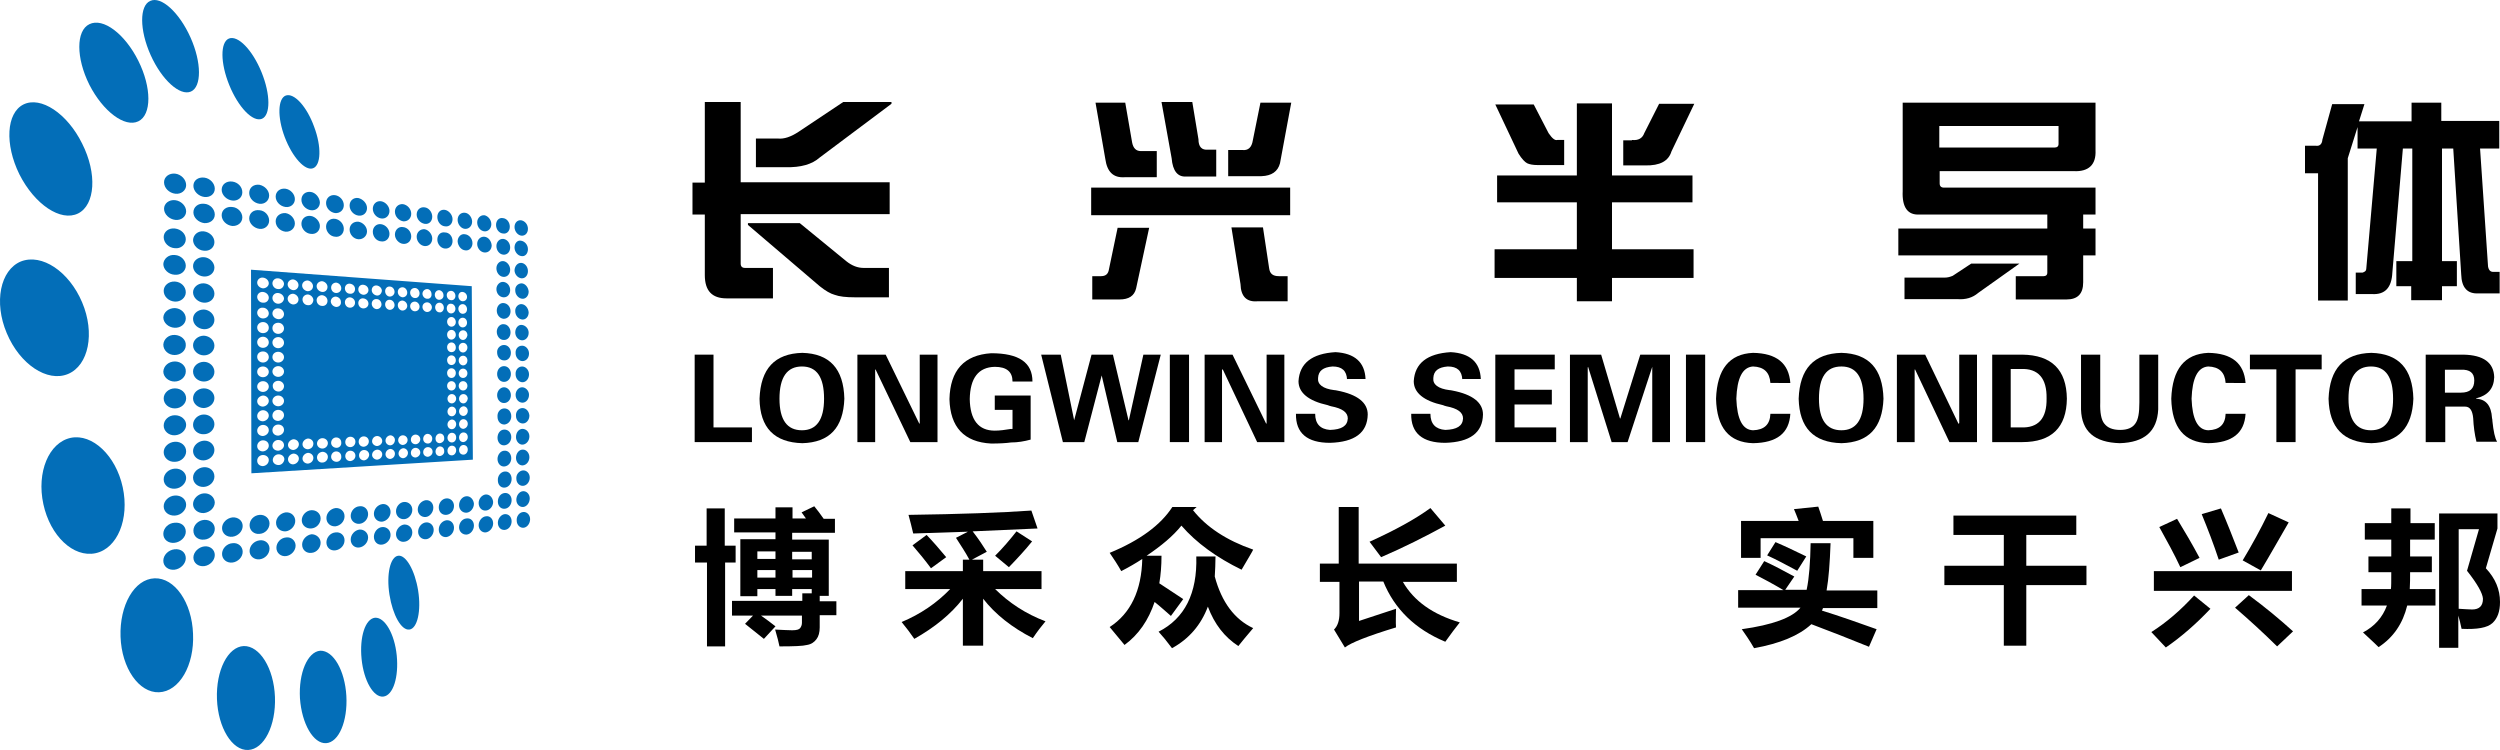
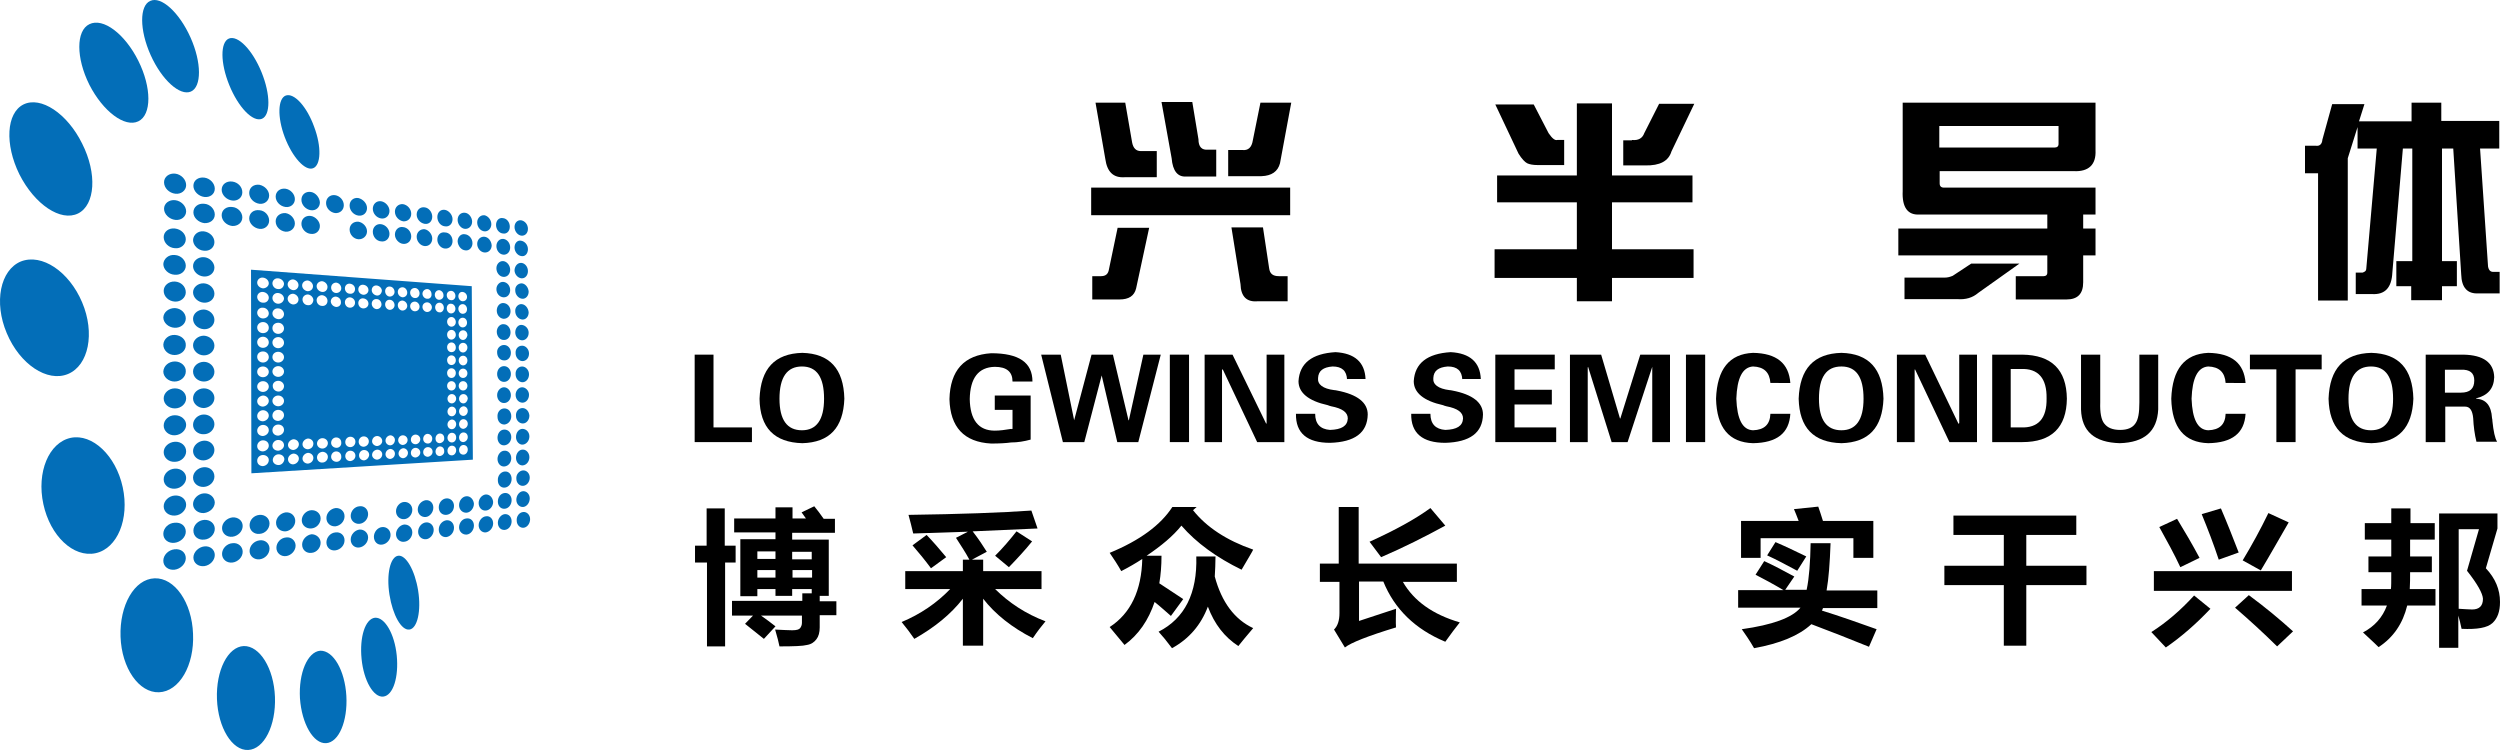
<svg xmlns="http://www.w3.org/2000/svg" fill="none" version="1.1" width="120" height="36" viewBox="0 0 120 36">
  <g>
    <g>
      <g>
        <g>
          <path d="M6.639,2.916C7.283,4.207,7.283,5.514,6.639,5.824C5.995,6.133,4.951,5.359,4.29,4.069C3.646,2.779,3.646,1.471,4.29,1.161C4.951,0.835,5.995,1.626,6.639,2.916Z" fill-rule="evenodd" fill="#036EB8" fill-opacity="1" />
        </g>
        <g>
          <path d="M3.942,6.89C4.673,8.335,4.569,9.832,3.751,10.245C2.916,10.658,1.663,9.815,0.932,8.37C0.219,6.925,0.306,5.428,1.124,5.015C1.959,4.602,3.229,5.445,3.942,6.89Z" fill-rule="evenodd" fill="#036EB8" fill-opacity="1" />
        </g>
        <g>
          <path d="M3.942,14.512C4.569,15.991,4.255,17.539,3.264,17.952C2.272,18.365,0.95,17.488,0.324,15.991C-0.303,14.512,0.01,12.963,1.002,12.55C2.011,12.155,3.316,13.032,3.942,14.512Z" fill-rule="evenodd" fill="#036EB8" fill-opacity="1" />
        </g>
        <g>
          <path d="M5.891,23.389C6.221,24.92,5.63,26.331,4.586,26.554C3.525,26.778,2.411,25.729,2.081,24.197C1.75,22.666,2.342,21.238,3.403,21.015C4.429,20.808,5.56,21.858,5.891,23.389Z" fill-rule="evenodd" fill="#036EB8" fill-opacity="1" />
        </g>
        <g>
          <path d="M9.266,30.425C9.335,31.939,8.605,33.195,7.63,33.229C6.674,33.264,5.839,32.077,5.786,30.563C5.734,29.049,6.447,27.793,7.422,27.759C8.379,27.724,9.214,28.911,9.266,30.425Z" fill-rule="evenodd" fill="#036EB8" fill-opacity="1" />
        </g>
        <g>
          <path d="M13.198,33.453C13.25,34.829,12.676,35.965,11.91,35.999C11.145,36.034,10.466,34.933,10.414,33.556C10.362,32.18,10.936,31.045,11.701,31.01C12.467,30.993,13.145,32.077,13.198,33.453Z" fill-rule="evenodd" fill="#036EB8" fill-opacity="1" />
        </g>
        <g>
          <path d="M19.043,31.457C19.147,32.507,18.869,33.384,18.399,33.436C17.93,33.487,17.46,32.679,17.356,31.629C17.251,30.58,17.53,29.703,17.999,29.651C18.469,29.617,18.939,30.425,19.043,31.457Z" fill-rule="evenodd" fill="#036EB8" fill-opacity="1" />
        </g>
        <g>
          <path d="M20.07,28.344C20.226,29.324,20.035,30.167,19.652,30.219C19.269,30.27,18.852,29.531,18.695,28.55C18.539,27.569,18.73,26.726,19.113,26.675C19.478,26.623,19.913,27.363,20.07,28.344Z" fill-rule="evenodd" fill="#036EB8" fill-opacity="1" />
        </g>
        <g>
          <path d="M16.625,33.401C16.694,34.623,16.26,35.638,15.651,35.672C15.042,35.707,14.485,34.743,14.398,33.522C14.328,32.3,14.763,31.285,15.372,31.234C15.999,31.217,16.555,32.18,16.625,33.401Z" fill-rule="evenodd" fill="#036EB8" fill-opacity="1" />
        </g>
        <g>
          <path d="M9.144,1.798C9.683,3.002,9.683,4.172,9.161,4.396C8.64,4.619,7.77,3.845,7.23,2.641C6.691,1.437,6.691,0.267,7.213,0.043C7.735,-0.198,8.605,0.594,9.144,1.798Z" fill-rule="evenodd" fill="#036EB8" fill-opacity="1" />
        </g>
        <g>
          <path d="M12.554,3.467C12.989,4.533,12.989,5.531,12.571,5.703C12.136,5.875,11.44,5.153,11.006,4.086C10.571,3.019,10.571,2.022,10.988,1.85C11.423,1.678,12.119,2.4,12.554,3.467Z" fill-rule="evenodd" fill="#036EB8" fill-opacity="1" />
        </g>
        <g>
          <path d="M15.077,6.082C15.442,7.045,15.407,7.94,15.024,8.077C14.642,8.215,14.033,7.544,13.667,6.581C13.302,5.617,13.337,4.723,13.72,4.585C14.12,4.447,14.729,5.118,15.077,6.082Z" fill-rule="evenodd" fill="#036EB8" fill-opacity="1" />
        </g>
        <g>
          <path d="M8.935,8.886C8.935,9.144,8.692,9.333,8.413,9.299C8.118,9.264,7.874,9.024,7.874,8.748C7.874,8.49,8.118,8.301,8.413,8.335C8.692,8.37,8.935,8.611,8.935,8.886Z" fill-rule="evenodd" fill="#036EB8" fill-opacity="1" />
        </g>
        <g>
          <path d="M10.31,9.058C10.31,9.316,10.083,9.488,9.805,9.454C9.527,9.419,9.283,9.178,9.283,8.92C9.283,8.662,9.509,8.49,9.805,8.525C10.083,8.559,10.31,8.8,10.31,9.058Z" fill-rule="evenodd" fill="#036EB8" fill-opacity="1" />
        </g>
        <g>
          <path d="M11.632,9.23C11.632,9.488,11.406,9.66,11.145,9.626C10.866,9.591,10.64,9.35,10.64,9.11C10.64,8.852,10.866,8.68,11.145,8.714C11.423,8.748,11.632,8.972,11.632,9.23Z" fill-rule="evenodd" fill="#036EB8" fill-opacity="1" />
        </g>
        <g>
          <path d="M12.919,9.385C12.919,9.626,12.71,9.815,12.45,9.781C12.189,9.746,11.962,9.523,11.962,9.264C11.962,9.006,12.171,8.834,12.45,8.869C12.71,8.92,12.919,9.144,12.919,9.385Z" fill-rule="evenodd" fill="#036EB8" fill-opacity="1" />
        </g>
        <g>
          <path d="M14.154,9.557C14.154,9.798,13.946,9.97,13.702,9.935C13.441,9.901,13.232,9.677,13.232,9.436C13.232,9.196,13.441,9.024,13.702,9.058C13.946,9.092,14.154,9.316,14.154,9.557Z" fill-rule="evenodd" fill="#036EB8" fill-opacity="1" />
        </g>
        <g>
          <path d="M15.355,9.712C15.355,9.953,15.164,10.125,14.92,10.09C14.676,10.056,14.468,9.832,14.468,9.591C14.468,9.35,14.659,9.178,14.92,9.213C15.146,9.247,15.337,9.471,15.355,9.712Z" fill-rule="evenodd" fill="#036EB8" fill-opacity="1" />
        </g>
        <g>
          <path d="M16.503,9.849C16.503,10.09,16.312,10.245,16.086,10.228C15.842,10.193,15.651,9.987,15.651,9.746C15.651,9.505,15.842,9.333,16.086,9.368C16.312,9.402,16.503,9.609,16.503,9.849Z" fill-rule="evenodd" fill="#036EB8" fill-opacity="1" />
        </g>
        <g>
          <path d="M17.617,9.987C17.617,10.211,17.443,10.383,17.199,10.348C16.973,10.314,16.781,10.107,16.781,9.867C16.781,9.626,16.973,9.471,17.199,9.505C17.425,9.557,17.617,9.763,17.617,9.987Z" fill-rule="evenodd" fill="#036EB8" fill-opacity="1" />
        </g>
        <g>
          <path d="M18.695,10.125C18.695,10.348,18.521,10.52,18.295,10.486C18.069,10.452,17.895,10.245,17.895,10.021C17.895,9.798,18.069,9.626,18.295,9.66C18.504,9.695,18.695,9.901,18.695,10.125Z" fill-rule="evenodd" fill="#036EB8" fill-opacity="1" />
        </g>
        <g>
          <path d="M19.739,10.262C19.739,10.486,19.565,10.641,19.356,10.624C19.148,10.589,18.956,10.4,18.956,10.159C18.956,9.935,19.13,9.781,19.339,9.798C19.565,9.832,19.739,10.039,19.739,10.262Z" fill-rule="evenodd" fill="#036EB8" fill-opacity="1" />
        </g>
        <g>
          <path d="M20.748,10.4C20.748,10.624,20.591,10.778,20.383,10.744C20.174,10.71,20,10.52,20,10.297C20,10.073,20.174,9.918,20.383,9.953C20.574,9.97,20.748,10.176,20.748,10.4Z" fill-rule="evenodd" fill="#036EB8" fill-opacity="1" />
        </g>
        <g>
          <path d="M21.722,10.52C21.722,10.744,21.566,10.899,21.357,10.864C21.148,10.847,20.992,10.641,20.992,10.417C20.992,10.193,21.148,10.039,21.357,10.073C21.548,10.107,21.722,10.314,21.722,10.52Z" fill-rule="evenodd" fill="#036EB8" fill-opacity="1" />
        </g>
        <g>
          <path d="M22.662,10.641C22.662,10.847,22.505,11.002,22.314,10.985C22.122,10.968,21.966,10.761,21.966,10.555C21.966,10.331,22.122,10.193,22.314,10.211C22.505,10.228,22.662,10.434,22.662,10.641Z" fill-rule="evenodd" fill="#036EB8" fill-opacity="1" />
        </g>
        <g>
          <path d="M23.584,10.761C23.584,10.968,23.427,11.122,23.253,11.105C23.062,11.088,22.905,10.899,22.905,10.675C22.905,10.469,23.062,10.314,23.253,10.331C23.427,10.365,23.584,10.555,23.584,10.761Z" fill-rule="evenodd" fill="#036EB8" fill-opacity="1" />
        </g>
        <g>
          <path d="M24.471,10.882C24.471,11.088,24.332,11.243,24.141,11.208C23.949,11.191,23.81,11.002,23.81,10.796C23.81,10.589,23.949,10.434,24.141,10.469C24.332,10.486,24.471,10.675,24.471,10.882Z" fill-rule="evenodd" fill="#036EB8" fill-opacity="1" />
        </g>
        <g>
          <path d="M25.341,10.985C25.341,11.191,25.202,11.329,25.028,11.312C24.854,11.295,24.697,11.105,24.697,10.899C24.697,10.692,24.836,10.555,25.01,10.572C25.202,10.606,25.341,10.778,25.341,10.985Z" fill-rule="evenodd" fill="#036EB8" fill-opacity="1" />
        </g>
        <g>
          <path d="M8.935,10.142C8.935,10.4,8.692,10.589,8.413,10.555C8.118,10.52,7.874,10.279,7.874,10.021C7.874,9.763,8.118,9.574,8.413,9.609C8.692,9.643,8.935,9.884,8.935,10.142Z" fill-rule="evenodd" fill="#036EB8" fill-opacity="1" />
        </g>
        <g>
          <path d="M10.31,10.297C10.31,10.555,10.083,10.727,9.805,10.71C9.527,10.675,9.283,10.452,9.283,10.193C9.283,9.935,9.509,9.746,9.805,9.781C10.083,9.798,10.31,10.039,10.31,10.297Z" fill-rule="evenodd" fill="#036EB8" fill-opacity="1" />
        </g>
        <g>
          <path d="M11.632,10.434C11.632,10.692,11.406,10.864,11.145,10.847C10.866,10.813,10.64,10.589,10.64,10.331C10.64,10.073,10.866,9.901,11.145,9.935C11.423,9.953,11.632,10.193,11.632,10.434Z" fill-rule="evenodd" fill="#036EB8" fill-opacity="1" />
        </g>
        <g>
          <path d="M12.919,10.589C12.919,10.83,12.71,11.019,12.45,10.985C12.189,10.95,11.962,10.727,11.962,10.486C11.962,10.228,12.171,10.056,12.45,10.09C12.71,10.107,12.919,10.331,12.919,10.589Z" fill-rule="evenodd" fill="#036EB8" fill-opacity="1" />
        </g>
        <g>
          <path d="M14.154,10.727C14.154,10.968,13.946,11.14,13.702,11.122C13.441,11.088,13.232,10.882,13.232,10.624C13.232,10.383,13.441,10.211,13.702,10.228C13.946,10.262,14.154,10.486,14.154,10.727Z" fill-rule="evenodd" fill="#036EB8" fill-opacity="1" />
        </g>
        <g>
          <path d="M15.355,10.847C15.355,11.088,15.164,11.26,14.92,11.226C14.676,11.208,14.468,10.985,14.468,10.744C14.468,10.503,14.659,10.331,14.92,10.365C15.146,10.4,15.355,10.624,15.355,10.847Z" fill-rule="evenodd" fill="#036EB8" fill-opacity="1" />
        </g>
        <g>
-           <path d="M16.503,10.985C16.503,11.226,16.312,11.398,16.086,11.363C15.842,11.346,15.651,11.122,15.651,10.882C15.651,10.641,15.842,10.469,16.086,10.503C16.312,10.538,16.503,10.744,16.503,10.985Z" fill-rule="evenodd" fill="#036EB8" fill-opacity="1" />
-         </g>
+           </g>
        <g>
          <path d="M17.617,11.105C17.617,11.329,17.425,11.501,17.199,11.484C16.973,11.467,16.781,11.26,16.781,11.019C16.781,10.778,16.973,10.624,17.199,10.641C17.425,10.675,17.617,10.882,17.617,11.105Z" fill-rule="evenodd" fill="#036EB8" fill-opacity="1" />
        </g>
        <g>
          <path d="M18.695,11.226C18.695,11.449,18.521,11.621,18.295,11.587C18.069,11.57,17.895,11.363,17.895,11.122C17.895,10.899,18.069,10.727,18.295,10.761C18.521,10.796,18.695,11.002,18.695,11.226Z" fill-rule="evenodd" fill="#036EB8" fill-opacity="1" />
        </g>
        <g>
          <path d="M19.739,11.346C19.739,11.57,19.565,11.725,19.356,11.707C19.148,11.69,18.956,11.484,18.956,11.26C18.956,11.036,19.13,10.864,19.339,10.899C19.565,10.916,19.739,11.122,19.739,11.346Z" fill-rule="evenodd" fill="#036EB8" fill-opacity="1" />
        </g>
        <g>
          <path d="M20.748,11.449C20.748,11.673,20.591,11.828,20.383,11.811C20.174,11.793,20,11.587,20,11.363C20,11.14,20.174,10.985,20.383,11.002C20.574,11.036,20.748,11.243,20.748,11.449Z" fill-rule="evenodd" fill="#036EB8" fill-opacity="1" />
        </g>
        <g>
          <path d="M21.722,11.57C21.722,11.793,21.566,11.948,21.357,11.931C21.148,11.914,20.992,11.707,20.992,11.501C20.992,11.277,21.148,11.122,21.357,11.157C21.566,11.157,21.722,11.346,21.722,11.57Z" fill-rule="evenodd" fill="#036EB8" fill-opacity="1" />
        </g>
        <g>
          <path d="M22.679,11.673C22.679,11.879,22.523,12.051,22.331,12.017C22.14,12,21.983,11.811,21.966,11.587C21.966,11.381,22.122,11.208,22.314,11.243C22.505,11.26,22.679,11.449,22.679,11.673Z" fill-rule="evenodd" fill="#036EB8" fill-opacity="1" />
        </g>
        <g>
          <path d="M24.228,24.679C24.419,24.662,24.558,24.817,24.558,25.023C24.558,25.23,24.419,25.419,24.228,25.436C24.036,25.453,23.897,25.298,23.897,25.092C23.897,24.886,24.054,24.696,24.228,24.679Z" fill-rule="evenodd" fill="#036EB8" fill-opacity="1" />
        </g>
        <g>
          <path d="M24.228,23.664C24.419,23.647,24.558,23.802,24.558,24.008C24.558,24.215,24.419,24.404,24.228,24.421C24.036,24.438,23.897,24.283,23.897,24.077C23.897,23.853,24.036,23.681,24.228,23.664Z" fill-rule="evenodd" fill="#036EB8" fill-opacity="1" />
        </g>
        <g>
          <path d="M24.228,22.632C24.419,22.615,24.558,22.769,24.558,22.993C24.558,23.2,24.419,23.389,24.228,23.406C24.036,23.423,23.897,23.268,23.897,23.062C23.88,22.838,24.036,22.649,24.228,22.632Z" fill-rule="evenodd" fill="#036EB8" fill-opacity="1" />
        </g>
        <g>
          <path d="M24.21,21.634C24.402,21.617,24.541,21.789,24.541,21.995C24.541,22.202,24.402,22.374,24.21,22.391C24.019,22.408,23.88,22.236,23.88,22.03C23.88,21.823,24.036,21.634,24.21,21.634Z" fill-rule="evenodd" fill="#036EB8" fill-opacity="1" />
        </g>
        <g>
          <path d="M24.21,20.619C24.402,20.619,24.541,20.774,24.541,20.98C24.541,21.187,24.402,21.359,24.21,21.376C24.019,21.393,23.88,21.221,23.88,21.015C23.88,20.791,24.019,20.619,24.21,20.619Z" fill-rule="evenodd" fill="#036EB8" fill-opacity="1" />
        </g>
        <g>
          <path d="M24.21,19.604C24.402,19.604,24.541,19.759,24.541,19.982C24.541,20.189,24.401,20.361,24.21,20.378C24.019,20.378,23.88,20.223,23.88,20C23.862,19.776,24.019,19.604,24.21,19.604Z" fill-rule="evenodd" fill="#036EB8" fill-opacity="1" />
        </g>
        <g>
          <path d="M24.193,18.589C24.367,18.589,24.523,18.761,24.523,18.967C24.523,19.174,24.384,19.346,24.193,19.346C24.001,19.346,23.862,19.174,23.862,18.967C23.862,18.761,24.019,18.589,24.193,18.589Z" fill-rule="evenodd" fill="#036EB8" fill-opacity="1" />
        </g>
        <g>
          <path d="M24.193,17.574C24.384,17.574,24.523,17.746,24.523,17.952C24.523,18.159,24.384,18.331,24.193,18.331C24.001,18.331,23.862,18.159,23.862,17.952C23.862,17.746,24.001,17.574,24.193,17.574Z" fill-rule="evenodd" fill="#036EB8" fill-opacity="1" />
        </g>
        <g>
          <path d="M24.193,16.559C24.384,16.559,24.523,16.731,24.523,16.937C24.523,17.144,24.384,17.316,24.193,17.299C24.001,17.299,23.862,17.127,23.862,16.92C23.845,16.731,24.001,16.559,24.193,16.559Z" fill-rule="evenodd" fill="#036EB8" fill-opacity="1" />
        </g>
        <g>
          <path d="M24.175,15.561C24.367,15.561,24.506,15.75,24.506,15.957C24.506,16.163,24.367,16.335,24.175,16.318C23.984,16.318,23.845,16.129,23.845,15.922C23.845,15.716,24.001,15.544,24.175,15.561Z" fill-rule="evenodd" fill="#036EB8" fill-opacity="1" />
        </g>
        <g>
          <path d="M24.175,14.546C24.367,14.563,24.506,14.735,24.506,14.942C24.506,15.148,24.367,15.303,24.175,15.303C23.984,15.286,23.845,15.114,23.845,14.907C23.845,14.701,23.984,14.529,24.175,14.546Z" fill-rule="evenodd" fill="#036EB8" fill-opacity="1" />
        </g>
        <g>
          <path d="M24.158,13.531C24.349,13.548,24.488,13.72,24.488,13.927C24.488,14.133,24.349,14.288,24.158,14.271C23.967,14.254,23.827,14.082,23.827,13.875C23.827,13.686,23.984,13.514,24.158,13.531Z" fill-rule="evenodd" fill="#036EB8" fill-opacity="1" />
        </g>
        <g>
          <path d="M24.158,12.533C24.332,12.55,24.488,12.74,24.488,12.946C24.488,13.153,24.349,13.307,24.158,13.29C23.967,13.273,23.827,13.084,23.827,12.877C23.827,12.671,23.984,12.516,24.158,12.533Z" fill-rule="evenodd" fill="#036EB8" fill-opacity="1" />
        </g>
        <g>
          <path d="M25.115,24.576C25.289,24.559,25.445,24.714,25.445,24.92C25.445,25.126,25.306,25.316,25.132,25.333C24.958,25.35,24.802,25.195,24.802,24.989C24.784,24.782,24.923,24.593,25.115,24.576Z" fill-rule="evenodd" fill="#036EB8" fill-opacity="1" />
        </g>
        <g>
          <path d="M25.097,23.578C25.271,23.561,25.428,23.716,25.428,23.922C25.428,24.129,25.289,24.318,25.115,24.335C24.941,24.352,24.784,24.197,24.784,23.991C24.784,23.784,24.923,23.595,25.097,23.578Z" fill-rule="evenodd" fill="#036EB8" fill-opacity="1" />
        </g>
        <g>
          <path d="M25.097,22.58C25.271,22.563,25.428,22.718,25.428,22.924C25.428,23.131,25.289,23.303,25.115,23.32C24.941,23.337,24.784,23.182,24.784,22.976C24.767,22.769,24.923,22.597,25.097,22.58Z" fill-rule="evenodd" fill="#036EB8" fill-opacity="1" />
        </g>
        <g>
          <path d="M25.08,21.582C25.254,21.565,25.411,21.737,25.411,21.944C25.411,22.15,25.271,22.322,25.097,22.339C24.923,22.357,24.767,22.185,24.767,21.978C24.767,21.772,24.906,21.582,25.08,21.582Z" fill-rule="evenodd" fill="#036EB8" fill-opacity="1" />
        </g>
        <g>
          <path d="M25.08,20.585C25.254,20.585,25.411,20.739,25.411,20.946C25.411,21.152,25.271,21.324,25.097,21.342C24.923,21.359,24.767,21.187,24.767,20.98C24.767,20.757,24.906,20.585,25.08,20.585Z" fill-rule="evenodd" fill="#036EB8" fill-opacity="1" />
        </g>
        <g>
          <path d="M25.08,19.587C25.254,19.587,25.393,19.742,25.411,19.948C25.411,20.154,25.271,20.327,25.097,20.327C24.923,20.327,24.767,20.172,24.767,19.965C24.749,19.759,24.889,19.587,25.08,19.587Z" fill-rule="evenodd" fill="#036EB8" fill-opacity="1" />
        </g>
        <g>
          <path d="M25.063,18.589C25.237,18.589,25.393,18.761,25.393,18.95C25.393,19.157,25.254,19.329,25.08,19.329C24.906,19.329,24.749,19.174,24.749,18.95C24.749,18.761,24.889,18.589,25.063,18.589Z" fill-rule="evenodd" fill="#036EB8" fill-opacity="1" />
        </g>
        <g>
          <path d="M25.063,17.591C25.237,17.591,25.393,17.763,25.393,17.97C25.393,18.176,25.254,18.348,25.08,18.348C24.906,18.348,24.749,18.176,24.749,17.97C24.732,17.746,24.889,17.591,25.063,17.591Z" fill-rule="evenodd" fill="#036EB8" fill-opacity="1" />
        </g>
        <g>
          <path d="M25.063,16.593C25.237,16.593,25.393,16.765,25.393,16.972C25.393,17.178,25.254,17.333,25.08,17.333C24.906,17.333,24.749,17.161,24.749,16.955C24.732,16.748,24.871,16.593,25.063,16.593Z" fill-rule="evenodd" fill="#036EB8" fill-opacity="1" />
        </g>
        <g>
          <path d="M25.045,15.595C25.219,15.613,25.376,15.768,25.376,15.974C25.376,16.18,25.237,16.335,25.063,16.335C24.889,16.335,24.732,16.163,24.732,15.957C24.732,15.75,24.871,15.578,25.045,15.595Z" fill-rule="evenodd" fill="#036EB8" fill-opacity="1" />
        </g>
        <g>
          <path d="M25.045,14.598C25.219,14.615,25.358,14.787,25.376,14.993C25.376,15.2,25.237,15.355,25.063,15.337C24.889,15.32,24.732,15.148,24.732,14.942C24.715,14.752,24.871,14.58,25.045,14.598Z" fill-rule="evenodd" fill="#036EB8" fill-opacity="1" />
        </g>
        <g>
          <path d="M25.045,13.6C25.219,13.617,25.358,13.789,25.376,13.996C25.376,14.202,25.237,14.357,25.063,14.34C24.889,14.322,24.732,14.15,24.732,13.944C24.715,13.755,24.854,13.6,25.045,13.6Z" fill-rule="evenodd" fill="#036EB8" fill-opacity="1" />
        </g>
        <g>
          <path d="M25.028,12.619C25.202,12.636,25.341,12.808,25.341,13.015C25.341,13.221,25.202,13.376,25.028,13.359C24.854,13.342,24.697,13.17,24.697,12.963C24.715,12.757,24.854,12.602,25.028,12.619Z" fill-rule="evenodd" fill="#036EB8" fill-opacity="1" />
        </g>
        <g>
          <path d="M8.396,23.785C8.692,23.767,8.935,23.957,8.935,24.232C8.935,24.49,8.692,24.731,8.396,24.748C8.1,24.765,7.857,24.576,7.857,24.301C7.857,24.043,8.1,23.802,8.396,23.785Z" fill-rule="evenodd" fill="#036EB8" fill-opacity="1" />
        </g>
        <g>
          <path d="M8.396,22.494C8.692,22.477,8.935,22.683,8.935,22.942C8.935,23.2,8.692,23.44,8.396,23.458C8.1,23.475,7.857,23.286,7.857,23.01C7.857,22.735,8.1,22.511,8.396,22.494Z" fill-rule="evenodd" fill="#036EB8" fill-opacity="1" />
        </g>
        <g>
          <path d="M8.396,21.204C8.692,21.187,8.935,21.393,8.935,21.668C8.935,21.926,8.692,22.167,8.396,22.167C8.1,22.185,7.857,21.978,7.857,21.703C7.857,21.445,8.1,21.221,8.396,21.204Z" fill-rule="evenodd" fill="#036EB8" fill-opacity="1" />
        </g>
        <g>
          <path d="M8.396,19.931C8.692,19.931,8.935,20.137,8.935,20.395C8.935,20.653,8.692,20.877,8.396,20.894C8.1,20.911,7.857,20.688,7.857,20.43C7.857,20.154,8.1,19.931,8.396,19.931Z" fill-rule="evenodd" fill="#036EB8" fill-opacity="1" />
        </g>
        <g>
          <path d="M8.396,18.641C8.692,18.641,8.935,18.847,8.935,19.122C8.935,19.38,8.692,19.604,8.396,19.604C8.1,19.604,7.857,19.398,7.857,19.122C7.857,18.864,8.1,18.641,8.396,18.641Z" fill-rule="evenodd" fill="#036EB8" fill-opacity="1" />
        </g>
        <g>
          <path d="M8.396,17.35C8.692,17.35,8.935,17.574,8.918,17.832C8.918,18.09,8.674,18.314,8.379,18.314C8.083,18.314,7.839,18.09,7.839,17.832C7.857,17.557,8.1,17.35,8.396,17.35Z" fill-rule="evenodd" fill="#036EB8" fill-opacity="1" />
        </g>
        <g>
          <path d="M8.396,16.077C8.692,16.094,8.935,16.301,8.918,16.576C8.918,16.834,8.674,17.041,8.379,17.041C8.083,17.041,7.839,16.817,7.839,16.542C7.857,16.266,8.1,16.06,8.396,16.077Z" fill-rule="evenodd" fill="#036EB8" fill-opacity="1" />
        </g>
        <g>
          <path d="M8.396,14.787C8.692,14.804,8.918,15.028,8.918,15.286C8.918,15.544,8.674,15.75,8.379,15.733C8.083,15.716,7.839,15.492,7.839,15.234C7.857,14.976,8.1,14.787,8.396,14.787Z" fill-rule="evenodd" fill="#036EB8" fill-opacity="1" />
        </g>
        <g>
          <path d="M8.396,13.514C8.692,13.531,8.918,13.755,8.918,14.03C8.918,14.288,8.674,14.494,8.396,14.477C8.1,14.46,7.857,14.236,7.857,13.961C7.857,13.703,8.1,13.497,8.396,13.514Z" fill-rule="evenodd" fill="#036EB8" fill-opacity="1" />
        </g>
        <g>
          <path d="M8.396,12.241C8.692,12.258,8.918,12.499,8.918,12.757C8.918,13.015,8.674,13.221,8.379,13.187C8.083,13.17,7.839,12.929,7.839,12.671C7.857,12.413,8.1,12.206,8.396,12.241Z" fill-rule="evenodd" fill="#036EB8" fill-opacity="1" />
        </g>
        <g>
          <path d="M8.396,10.968C8.692,11.002,8.918,11.226,8.918,11.484C8.918,11.742,8.674,11.948,8.396,11.914C8.1,11.897,7.857,11.656,7.857,11.381C7.857,11.122,8.1,10.933,8.396,10.968Z" fill-rule="evenodd" fill="#036EB8" fill-opacity="1" />
        </g>
        <g>
          <path d="M9.788,23.681C10.066,23.664,10.292,23.853,10.31,24.111C10.31,24.369,10.083,24.593,9.788,24.627C9.509,24.645,9.266,24.455,9.266,24.197C9.266,23.939,9.509,23.698,9.788,23.681Z" fill-rule="evenodd" fill="#036EB8" fill-opacity="1" />
        </g>
        <g>
          <path d="M9.788,22.425C10.066,22.408,10.292,22.597,10.292,22.873C10.292,23.131,10.066,23.354,9.788,23.372C9.509,23.389,9.266,23.2,9.266,22.924C9.266,22.666,9.509,22.443,9.788,22.425Z" fill-rule="evenodd" fill="#036EB8" fill-opacity="1" />
        </g>
        <g>
          <path d="M9.788,21.152C10.066,21.135,10.292,21.342,10.292,21.6C10.292,21.858,10.066,22.081,9.788,22.099C9.509,22.116,9.266,21.909,9.266,21.651C9.266,21.393,9.509,21.17,9.788,21.152Z" fill-rule="evenodd" fill="#036EB8" fill-opacity="1" />
        </g>
        <g>
          <path d="M9.788,19.896C10.066,19.896,10.292,20.103,10.292,20.361C10.292,20.619,10.066,20.843,9.788,20.843C9.509,20.86,9.266,20.653,9.266,20.395C9.266,20.12,9.509,19.896,9.788,19.896Z" fill-rule="evenodd" fill="#036EB8" fill-opacity="1" />
        </g>
        <g>
          <path d="M9.788,18.641C10.066,18.641,10.292,18.847,10.292,19.105C10.292,19.363,10.066,19.57,9.788,19.587C9.509,19.587,9.266,19.38,9.266,19.122C9.266,18.847,9.509,18.641,9.788,18.641Z" fill-rule="evenodd" fill="#036EB8" fill-opacity="1" />
        </g>
        <g>
          <path d="M9.788,17.367C10.066,17.367,10.292,17.591,10.292,17.849C10.292,18.107,10.066,18.314,9.788,18.314C9.509,18.314,9.266,18.107,9.266,17.832C9.266,17.574,9.509,17.367,9.788,17.367Z" fill-rule="evenodd" fill="#036EB8" fill-opacity="1" />
        </g>
        <g>
          <path d="M9.788,16.112C10.066,16.129,10.292,16.335,10.292,16.593C10.292,16.851,10.066,17.058,9.788,17.058C9.509,17.058,9.266,16.834,9.266,16.576C9.266,16.318,9.509,16.112,9.788,16.112Z" fill-rule="evenodd" fill="#036EB8" fill-opacity="1" />
        </g>
        <g>
          <path d="M9.788,14.856C10.066,14.873,10.292,15.097,10.292,15.355C10.292,15.613,10.066,15.819,9.788,15.802C9.509,15.785,9.266,15.578,9.266,15.303C9.266,15.045,9.509,14.856,9.788,14.856Z" fill-rule="evenodd" fill="#036EB8" fill-opacity="1" />
        </g>
        <g>
          <path d="M9.788,13.6C10.066,13.617,10.292,13.841,10.292,14.099C10.292,14.357,10.066,14.546,9.788,14.529C9.509,14.512,9.266,14.288,9.266,14.03C9.266,13.789,9.509,13.583,9.788,13.6Z" fill-rule="evenodd" fill="#036EB8" fill-opacity="1" />
        </g>
        <g>
          <path d="M9.788,12.344C10.066,12.361,10.292,12.602,10.292,12.843C10.292,13.101,10.066,13.29,9.788,13.273C9.509,13.256,9.266,13.032,9.266,12.774C9.266,12.516,9.509,12.327,9.788,12.344Z" fill-rule="evenodd" fill="#036EB8" fill-opacity="1" />
        </g>
        <g>
          <path d="M9.788,11.105C10.066,11.14,10.292,11.363,10.292,11.621C10.292,11.879,10.066,12.069,9.788,12.034C9.509,12.017,9.266,11.776,9.266,11.518C9.283,11.26,9.509,11.071,9.788,11.105Z" fill-rule="evenodd" fill="#036EB8" fill-opacity="1" />
        </g>
        <g>
          <path d="M23.601,11.776C23.601,11.983,23.445,12.137,23.253,12.12C23.062,12.103,22.905,11.914,22.905,11.707C22.905,11.501,23.062,11.346,23.253,11.363C23.445,11.381,23.584,11.57,23.601,11.776Z" fill-rule="evenodd" fill="#036EB8" fill-opacity="1" />
        </g>
        <g>
          <path d="M8.918,25.522C8.918,25.78,8.674,26.021,8.379,26.055C8.083,26.09,7.839,25.901,7.839,25.625C7.839,25.35,8.083,25.109,8.379,25.092C8.692,25.058,8.918,25.247,8.918,25.522Z" fill-rule="evenodd" fill="#036EB8" fill-opacity="1" />
        </g>
        <g>
          <path d="M10.31,25.384C10.31,25.643,10.083,25.883,9.805,25.901C9.509,25.935,9.283,25.746,9.283,25.47C9.283,25.212,9.509,24.972,9.805,24.954C10.083,24.937,10.31,25.126,10.31,25.384Z" fill-rule="evenodd" fill="#036EB8" fill-opacity="1" />
        </g>
        <g>
          <path d="M11.649,25.247C11.649,25.505,11.423,25.729,11.162,25.763C10.884,25.797,10.658,25.608,10.658,25.35C10.658,25.092,10.884,24.868,11.162,24.834C11.423,24.817,11.649,24.989,11.649,25.247Z" fill-rule="evenodd" fill="#036EB8" fill-opacity="1" />
        </g>
        <g>
          <path d="M12.937,25.126C12.937,25.384,12.728,25.608,12.467,25.625C12.206,25.66,11.98,25.47,11.98,25.212C11.98,24.954,12.189,24.731,12.467,24.713C12.728,24.696,12.937,24.886,12.937,25.126Z" fill-rule="evenodd" fill="#036EB8" fill-opacity="1" />
        </g>
        <g>
          <path d="M14.172,25.006C14.172,25.247,13.963,25.47,13.72,25.505C13.459,25.522,13.25,25.35,13.25,25.092C13.25,24.851,13.459,24.627,13.72,24.593C13.98,24.576,14.172,24.765,14.172,25.006Z" fill-rule="evenodd" fill="#036EB8" fill-opacity="1" />
        </g>
        <g>
          <path d="M15.39,24.886C15.39,25.126,15.198,25.35,14.937,25.367C14.694,25.384,14.485,25.212,14.485,24.972C14.485,24.731,14.694,24.507,14.937,24.49C15.181,24.473,15.39,24.645,15.39,24.886Z" fill-rule="evenodd" fill="#036EB8" fill-opacity="1" />
        </g>
        <g>
          <path d="M16.538,24.782C16.538,25.023,16.347,25.23,16.103,25.264C15.859,25.281,15.668,25.109,15.668,24.868C15.668,24.627,15.859,24.421,16.103,24.387C16.347,24.369,16.538,24.541,16.538,24.782Z" fill-rule="evenodd" fill="#036EB8" fill-opacity="1" />
        </g>
        <g>
          <path d="M17.669,24.679C17.669,24.92,17.477,25.126,17.251,25.144C17.025,25.161,16.834,24.989,16.834,24.765C16.834,24.524,17.025,24.318,17.251,24.301C17.477,24.266,17.669,24.438,17.669,24.679Z" fill-rule="evenodd" fill="#036EB8" fill-opacity="1" />
        </g>
        <g>
-           <path d="M18.747,24.576C18.747,24.8,18.573,25.006,18.347,25.04C18.121,25.058,17.947,24.886,17.947,24.662C17.947,24.438,18.121,24.232,18.347,24.197C18.556,24.163,18.747,24.335,18.747,24.576Z" fill-rule="evenodd" fill="#036EB8" fill-opacity="1" />
-         </g>
+           </g>
        <g>
          <path d="M19.791,24.473C19.791,24.696,19.617,24.903,19.408,24.92C19.2,24.937,19.008,24.782,19.008,24.541C19.008,24.318,19.182,24.111,19.391,24.094C19.617,24.077,19.791,24.249,19.791,24.473Z" fill-rule="evenodd" fill="#036EB8" fill-opacity="1" />
        </g>
        <g>
          <path d="M20.8,24.369C20.8,24.593,20.626,24.8,20.435,24.817C20.226,24.834,20.052,24.679,20.052,24.455C20.052,24.232,20.226,24.043,20.435,24.008C20.644,23.991,20.8,24.146,20.8,24.369Z" fill-rule="evenodd" fill="#036EB8" fill-opacity="1" />
        </g>
        <g>
          <path d="M21.792,24.283C21.792,24.507,21.635,24.696,21.427,24.713C21.218,24.731,21.061,24.576,21.061,24.352C21.061,24.129,21.218,23.939,21.427,23.922C21.618,23.905,21.792,24.06,21.792,24.283Z" fill-rule="evenodd" fill="#036EB8" fill-opacity="1" />
        </g>
        <g>
          <path d="M22.749,24.18C22.749,24.387,22.592,24.593,22.401,24.61C22.209,24.627,22.035,24.473,22.035,24.249C22.035,24.025,22.192,23.836,22.383,23.819C22.575,23.802,22.731,23.974,22.749,24.18Z" fill-rule="evenodd" fill="#036EB8" fill-opacity="1" />
        </g>
        <g>
          <path d="M23.671,24.094C23.671,24.301,23.514,24.49,23.323,24.507C23.131,24.524,22.975,24.369,22.975,24.146C22.975,23.939,23.131,23.75,23.323,23.733C23.514,23.733,23.653,23.888,23.671,24.094Z" fill-rule="evenodd" fill="#036EB8" fill-opacity="1" />
        </g>
        <g>
          <path d="M8.918,26.795C8.918,27.053,8.674,27.311,8.379,27.346C8.083,27.38,7.839,27.191,7.839,26.916C7.839,26.64,8.083,26.399,8.379,26.365C8.692,26.331,8.918,26.52,8.918,26.795Z" fill-rule="evenodd" fill="#036EB8" fill-opacity="1" />
        </g>
        <g>
          <path d="M10.31,26.64C10.31,26.898,10.083,27.139,9.805,27.174C9.509,27.208,9.283,27.019,9.283,26.761C9.283,26.503,9.527,26.262,9.805,26.227C10.083,26.193,10.31,26.382,10.31,26.64Z" fill-rule="evenodd" fill="#036EB8" fill-opacity="1" />
        </g>
        <g>
          <path d="M11.649,26.485C11.649,26.744,11.423,26.967,11.162,27.002C10.884,27.036,10.658,26.847,10.658,26.589C10.658,26.331,10.884,26.09,11.162,26.073C11.423,26.038,11.649,26.227,11.649,26.485Z" fill-rule="evenodd" fill="#036EB8" fill-opacity="1" />
        </g>
        <g>
          <path d="M12.937,26.331C12.937,26.589,12.728,26.812,12.467,26.847C12.206,26.881,11.98,26.692,11.98,26.451C11.98,26.193,12.189,25.969,12.467,25.935C12.728,25.901,12.937,26.09,12.937,26.331Z" fill-rule="evenodd" fill="#036EB8" fill-opacity="1" />
        </g>
        <g>
          <path d="M14.189,26.193C14.189,26.434,13.98,26.658,13.737,26.692C13.476,26.726,13.267,26.537,13.267,26.296C13.267,26.038,13.476,25.815,13.737,25.797C13.98,25.763,14.189,25.952,14.189,26.193Z" fill-rule="evenodd" fill="#036EB8" fill-opacity="1" />
        </g>
        <g>
          <path d="M15.39,26.055C15.39,26.296,15.198,26.52,14.955,26.537C14.711,26.572,14.502,26.399,14.502,26.141C14.502,25.901,14.711,25.677,14.955,25.643C15.181,25.643,15.39,25.815,15.39,26.055Z" fill-rule="evenodd" fill="#036EB8" fill-opacity="1" />
        </g>
        <g>
          <path d="M16.538,25.935C16.538,26.176,16.347,26.382,16.103,26.417C15.859,26.451,15.668,26.279,15.668,26.038C15.668,25.797,15.859,25.574,16.103,25.556C16.347,25.522,16.538,25.694,16.538,25.935Z" fill-rule="evenodd" fill="#036EB8" fill-opacity="1" />
        </g>
        <g>
          <path d="M17.669,25.797C17.669,26.038,17.477,26.245,17.251,26.279C17.025,26.313,16.834,26.141,16.834,25.901C16.834,25.66,17.025,25.453,17.251,25.419C17.477,25.402,17.669,25.574,17.669,25.797Z" fill-rule="evenodd" fill="#036EB8" fill-opacity="1" />
        </g>
        <g>
          <path d="M18.747,25.677C18.747,25.901,18.573,26.107,18.347,26.141C18.121,26.176,17.947,26.004,17.947,25.763C17.947,25.539,18.121,25.316,18.347,25.298C18.573,25.281,18.747,25.453,18.747,25.677Z" fill-rule="evenodd" fill="#036EB8" fill-opacity="1" />
        </g>
        <g>
          <path d="M19.791,25.556C19.791,25.78,19.617,25.987,19.408,26.004C19.2,26.038,19.008,25.866,19.008,25.643C19.008,25.419,19.182,25.212,19.391,25.178C19.617,25.161,19.791,25.333,19.791,25.556Z" fill-rule="evenodd" fill="#036EB8" fill-opacity="1" />
        </g>
        <g>
          <path d="M20.818,25.436C20.818,25.66,20.644,25.866,20.452,25.883C20.244,25.901,20.07,25.746,20.07,25.522C20.07,25.298,20.244,25.092,20.452,25.075C20.644,25.058,20.818,25.212,20.818,25.436Z" fill-rule="evenodd" fill="#036EB8" fill-opacity="1" />
        </g>
        <g>
          <path d="M21.792,25.333C21.792,25.556,21.635,25.746,21.427,25.78C21.218,25.797,21.061,25.643,21.061,25.419C21.061,25.195,21.218,25.006,21.427,24.972C21.635,24.954,21.792,25.109,21.792,25.333Z" fill-rule="evenodd" fill="#036EB8" fill-opacity="1" />
        </g>
        <g>
          <path d="M22.749,25.23C22.749,25.436,22.592,25.643,22.401,25.66C22.209,25.677,22.035,25.522,22.035,25.316C22.035,25.092,22.192,24.903,22.383,24.886C22.592,24.851,22.749,25.006,22.749,25.23Z" fill-rule="evenodd" fill="#036EB8" fill-opacity="1" />
        </g>
        <g>
          <path d="M23.671,25.126C23.671,25.333,23.514,25.522,23.323,25.556C23.131,25.574,22.975,25.419,22.975,25.212C22.975,25.006,23.131,24.8,23.323,24.782C23.514,24.748,23.671,24.903,23.671,25.126Z" fill-rule="evenodd" fill="#036EB8" fill-opacity="1" />
        </g>
        <g>
          <path d="M24.488,11.879C24.488,12.086,24.349,12.241,24.158,12.224C23.967,12.206,23.827,12.017,23.827,11.811C23.827,11.604,23.984,11.449,24.158,11.467C24.332,11.484,24.488,11.656,24.488,11.879Z" fill-rule="evenodd" fill="#036EB8" fill-opacity="1" />
        </g>
        <g>
          <path d="M25.341,11.965C25.341,12.172,25.202,12.327,25.028,12.292C24.854,12.275,24.697,12.086,24.697,11.879C24.697,11.673,24.836,11.518,25.01,11.553C25.202,11.587,25.341,11.759,25.341,11.965Z" fill-rule="evenodd" fill="#036EB8" fill-opacity="1" />
        </g>
        <g>
          <path d="M22.209,14.46C22.088,14.46,22.001,14.34,22.001,14.219C22.001,14.099,22.088,13.996,22.209,14.013C22.331,14.03,22.418,14.133,22.418,14.254C22.418,14.374,22.331,14.46,22.209,14.46ZM22.209,15.062C22.088,15.062,22.001,14.942,22.001,14.821C22.001,14.701,22.088,14.598,22.209,14.598C22.331,14.598,22.418,14.718,22.418,14.838C22.418,14.976,22.331,15.062,22.209,15.062ZM22.209,15.716C22.088,15.716,22.001,15.595,22.001,15.475C22.001,15.355,22.088,15.251,22.209,15.251C22.331,15.251,22.418,15.355,22.418,15.492C22.418,15.613,22.331,15.716,22.209,15.716ZM22.227,16.318C22.105,16.318,22.018,16.215,22.018,16.077C22.018,15.957,22.105,15.854,22.227,15.854C22.349,15.854,22.436,15.957,22.436,16.094C22.418,16.215,22.331,16.318,22.227,16.318ZM22.227,16.92C22.105,16.92,22.018,16.817,22.018,16.679C22.018,16.559,22.105,16.456,22.227,16.456C22.349,16.456,22.436,16.559,22.436,16.679C22.436,16.817,22.331,16.92,22.227,16.92ZM22.227,17.539C22.122,17.539,22.018,17.436,22.018,17.299C22.018,17.178,22.105,17.075,22.227,17.075C22.349,17.075,22.436,17.178,22.436,17.299C22.436,17.436,22.349,17.539,22.227,17.539ZM22.227,18.142C22.105,18.142,22.018,18.038,22.018,17.918C22.018,17.798,22.105,17.694,22.227,17.694C22.349,17.694,22.436,17.798,22.436,17.918C22.436,18.038,22.349,18.142,22.227,18.142ZM22.227,18.744C22.105,18.744,22.018,18.641,22.018,18.52C22.018,18.4,22.105,18.296,22.227,18.296C22.349,18.296,22.436,18.4,22.436,18.52C22.436,18.641,22.349,18.744,22.227,18.744ZM22.244,19.363C22.122,19.363,22.035,19.26,22.035,19.139C22.035,19.019,22.122,18.916,22.244,18.916C22.366,18.916,22.453,19.019,22.453,19.139C22.436,19.26,22.349,19.363,22.244,19.363ZM22.244,19.965C22.122,19.965,22.035,19.862,22.035,19.742C22.035,19.621,22.122,19.518,22.244,19.501C22.366,19.501,22.453,19.604,22.453,19.724C22.453,19.862,22.349,19.965,22.244,19.965ZM22.244,20.585C22.122,20.585,22.035,20.481,22.035,20.361C22.035,20.24,22.122,20.12,22.244,20.12C22.366,20.12,22.453,20.223,22.453,20.344C22.453,20.464,22.366,20.567,22.244,20.585ZM22.244,21.221C22.122,21.221,22.035,21.135,22.035,20.997C22.035,20.877,22.122,20.757,22.244,20.757C22.366,20.757,22.453,20.843,22.453,20.98C22.453,21.101,22.366,21.204,22.244,21.221ZM22.244,21.823C22.122,21.823,22.035,21.737,22.035,21.6C22.035,21.479,22.122,21.359,22.244,21.359C22.366,21.359,22.453,21.445,22.453,21.582C22.453,21.703,22.366,21.823,22.244,21.823ZM21.67,15.681C21.548,15.681,21.461,15.561,21.461,15.441C21.461,15.32,21.548,15.217,21.67,15.217C21.792,15.217,21.879,15.337,21.879,15.458C21.879,15.595,21.774,15.681,21.67,15.681ZM21.67,16.301C21.548,16.301,21.461,16.198,21.461,16.06C21.461,15.94,21.548,15.836,21.67,15.836C21.792,15.836,21.879,15.94,21.879,16.077C21.879,16.198,21.774,16.301,21.67,16.301ZM21.67,16.903C21.548,16.903,21.461,16.8,21.461,16.662C21.461,16.542,21.548,16.438,21.67,16.438C21.792,16.438,21.879,16.542,21.879,16.679C21.879,16.817,21.792,16.903,21.67,16.903ZM21.67,17.522C21.548,17.522,21.461,17.419,21.461,17.281C21.461,17.161,21.548,17.058,21.67,17.058C21.792,17.058,21.879,17.161,21.879,17.299C21.879,17.419,21.792,17.522,21.67,17.522ZM21.67,18.142C21.548,18.142,21.461,18.038,21.461,17.901C21.461,17.78,21.548,17.677,21.67,17.677C21.792,17.677,21.879,17.78,21.879,17.901C21.879,18.038,21.792,18.142,21.67,18.142ZM21.67,18.744C21.548,18.744,21.461,18.641,21.461,18.52C21.461,18.4,21.548,18.296,21.67,18.296C21.792,18.296,21.879,18.4,21.879,18.52C21.879,18.641,21.792,18.744,21.67,18.744ZM21.688,19.363C21.566,19.363,21.479,19.26,21.479,19.139C21.479,19.019,21.566,18.916,21.688,18.916C21.809,18.916,21.896,19.019,21.896,19.139C21.896,19.26,21.792,19.363,21.688,19.363ZM21.688,19.982C21.566,19.982,21.479,19.879,21.479,19.759C21.479,19.638,21.566,19.518,21.688,19.518C21.809,19.518,21.896,19.621,21.896,19.742C21.896,19.879,21.792,19.982,21.688,19.982ZM21.688,20.602C21.566,20.602,21.479,20.499,21.479,20.378C21.479,20.258,21.566,20.154,21.688,20.137C21.809,20.137,21.896,20.24,21.896,20.361C21.896,20.481,21.809,20.602,21.688,20.602ZM21.688,21.238C21.566,21.238,21.479,21.135,21.479,21.015C21.479,20.894,21.566,20.774,21.688,20.774C21.809,20.774,21.896,20.86,21.896,20.997C21.896,21.135,21.809,21.238,21.688,21.238ZM21.688,21.858C21.566,21.858,21.479,21.772,21.479,21.634C21.479,21.514,21.566,21.393,21.688,21.393C21.809,21.393,21.896,21.479,21.896,21.617C21.896,21.737,21.809,21.858,21.688,21.858ZM21.653,14.58C21.774,14.58,21.861,14.701,21.861,14.821C21.861,14.942,21.774,15.045,21.653,15.045C21.531,15.045,21.444,14.925,21.444,14.804C21.444,14.666,21.531,14.563,21.653,14.58ZM21.079,14.391C20.957,14.391,20.87,14.271,20.87,14.15C20.87,14.03,20.957,13.927,21.079,13.927C21.2,13.944,21.287,14.047,21.287,14.168C21.305,14.288,21.2,14.391,21.079,14.391ZM21.096,14.993C20.974,14.993,20.887,14.873,20.887,14.752C20.887,14.632,20.974,14.529,21.096,14.529C21.218,14.529,21.305,14.649,21.305,14.77C21.305,14.907,21.2,15.011,21.096,14.993ZM21.113,21.273C20.992,21.273,20.905,21.187,20.905,21.049C20.905,20.911,21.009,20.808,21.113,20.808C21.235,20.808,21.322,20.894,21.322,21.032C21.34,21.152,21.235,21.256,21.113,21.273ZM21.113,21.892C20.992,21.892,20.905,21.806,20.905,21.668C20.905,21.548,21.009,21.428,21.113,21.428C21.235,21.428,21.322,21.514,21.322,21.651C21.34,21.772,21.235,21.875,21.113,21.892ZM20.504,14.34C20.383,14.34,20.278,14.219,20.278,14.099C20.278,13.978,20.383,13.875,20.504,13.875C20.626,13.875,20.713,13.996,20.713,14.116C20.731,14.254,20.626,14.357,20.504,14.34ZM20.504,14.976C20.383,14.976,20.278,14.856,20.278,14.735C20.278,14.598,20.383,14.512,20.504,14.512C20.626,14.512,20.731,14.632,20.731,14.752C20.731,14.873,20.626,14.976,20.504,14.976ZM20.539,21.29C20.418,21.29,20.313,21.204,20.313,21.066C20.313,20.929,20.418,20.825,20.522,20.825C20.644,20.825,20.748,20.929,20.748,21.049C20.748,21.187,20.661,21.29,20.539,21.29ZM20.539,21.926C20.418,21.926,20.313,21.84,20.313,21.703C20.313,21.565,20.418,21.462,20.539,21.462C20.661,21.462,20.765,21.548,20.765,21.686C20.765,21.806,20.661,21.909,20.539,21.926ZM19.913,14.305C19.791,14.305,19.687,14.185,19.687,14.047C19.687,13.909,19.791,13.823,19.913,13.823C20.035,13.823,20.139,13.944,20.139,14.082C20.139,14.219,20.035,14.322,19.913,14.305ZM19.913,14.942C19.791,14.942,19.687,14.821,19.687,14.701C19.687,14.563,19.791,14.477,19.913,14.477C20.035,14.477,20.139,14.598,20.139,14.718C20.139,14.838,20.052,14.942,19.913,14.942ZM19.948,21.324C19.826,21.324,19.722,21.238,19.722,21.101C19.722,20.963,19.826,20.86,19.948,20.86C20.07,20.86,20.174,20.963,20.174,21.083C20.174,21.204,20.07,21.324,19.948,21.324ZM19.948,21.961C19.826,21.961,19.722,21.875,19.722,21.737C19.722,21.6,19.826,21.496,19.948,21.496C20.07,21.496,20.174,21.6,20.174,21.72C20.174,21.84,20.07,21.944,19.948,21.961ZM19.321,14.271C19.2,14.254,19.095,14.15,19.095,14.013C19.095,13.875,19.2,13.789,19.321,13.789C19.443,13.789,19.548,13.909,19.548,14.047C19.548,14.185,19.443,14.271,19.321,14.271ZM19.321,14.907C19.2,14.907,19.095,14.787,19.095,14.649C19.095,14.512,19.2,14.426,19.321,14.426C19.443,14.443,19.548,14.546,19.548,14.684C19.548,14.804,19.443,14.907,19.321,14.907ZM19.339,21.359C19.217,21.359,19.113,21.256,19.113,21.135C19.113,20.997,19.217,20.894,19.339,20.894C19.461,20.894,19.565,20.997,19.565,21.118C19.565,21.238,19.478,21.342,19.339,21.359ZM19.356,21.995C19.234,21.995,19.13,21.892,19.13,21.772C19.13,21.634,19.234,21.531,19.356,21.514C19.478,21.514,19.582,21.617,19.582,21.737C19.582,21.875,19.478,21.978,19.356,21.995ZM18.713,14.236C18.591,14.236,18.486,14.116,18.486,13.978C18.486,13.841,18.591,13.737,18.713,13.755C18.834,13.755,18.939,13.875,18.939,14.013C18.939,14.133,18.834,14.236,18.713,14.236ZM18.713,14.873C18.591,14.873,18.486,14.752,18.486,14.615C18.486,14.477,18.591,14.374,18.713,14.391C18.834,14.391,18.939,14.512,18.939,14.649C18.939,14.77,18.834,14.873,18.713,14.873ZM18.73,21.376C18.608,21.376,18.504,21.273,18.504,21.152C18.504,21.015,18.608,20.911,18.73,20.894C18.852,20.894,18.956,20.997,18.956,21.118C18.956,21.256,18.852,21.376,18.73,21.376ZM18.73,22.03C18.608,22.03,18.504,21.926,18.504,21.806C18.504,21.668,18.608,21.565,18.73,21.548C18.852,21.548,18.956,21.651,18.956,21.772C18.956,21.909,18.869,22.012,18.73,22.03ZM18.086,14.185C17.964,14.168,17.843,14.064,17.843,13.927C17.843,13.789,17.947,13.686,18.086,13.703C18.208,13.72,18.33,13.823,18.33,13.961C18.312,14.099,18.208,14.202,18.086,14.185ZM18.086,14.838C17.964,14.838,17.843,14.718,17.843,14.58C17.843,14.443,17.947,14.34,18.086,14.357C18.208,14.357,18.312,14.477,18.312,14.615C18.312,14.735,18.208,14.838,18.086,14.838ZM18.104,21.41C17.982,21.41,17.86,21.307,17.86,21.187C17.86,21.049,17.964,20.929,18.104,20.929C18.225,20.929,18.347,21.032,18.347,21.17C18.347,21.29,18.243,21.393,18.104,21.41ZM18.104,22.064C17.982,22.064,17.86,21.961,17.86,21.84C17.86,21.703,17.964,21.6,18.104,21.582C18.243,21.582,18.347,21.686,18.347,21.806C18.347,21.944,18.243,22.047,18.104,22.064ZM17.443,14.15C17.303,14.133,17.199,14.03,17.199,13.892C17.199,13.755,17.303,13.651,17.443,13.669C17.582,13.686,17.686,13.789,17.686,13.927C17.686,14.047,17.582,14.15,17.443,14.15ZM17.443,14.804C17.303,14.804,17.199,14.684,17.199,14.546C17.199,14.408,17.303,14.305,17.443,14.322C17.582,14.34,17.686,14.443,17.686,14.58C17.686,14.701,17.582,14.804,17.443,14.804ZM17.46,21.445C17.321,21.445,17.216,21.342,17.216,21.204C17.216,21.066,17.321,20.946,17.46,20.946C17.599,20.946,17.704,21.049,17.704,21.187C17.704,21.324,17.599,21.428,17.46,21.445ZM17.477,22.099C17.338,22.099,17.234,21.995,17.234,21.858C17.234,21.72,17.338,21.6,17.477,21.6C17.617,21.6,17.721,21.703,17.721,21.84C17.704,21.978,17.599,22.081,17.477,22.099ZM16.799,14.099C16.66,14.099,16.555,13.978,16.555,13.841C16.555,13.703,16.66,13.6,16.799,13.617C16.938,13.634,17.042,13.737,17.042,13.875C17.042,14.013,16.938,14.116,16.799,14.099ZM16.799,14.77C16.66,14.77,16.555,14.649,16.555,14.512C16.555,14.374,16.66,14.271,16.799,14.271C16.938,14.288,17.042,14.391,17.042,14.529C17.042,14.666,16.938,14.77,16.799,14.77ZM16.816,21.462C16.677,21.462,16.573,21.359,16.573,21.221C16.573,21.083,16.677,20.963,16.816,20.963C16.955,20.963,17.06,21.066,17.06,21.204C17.06,21.342,16.955,21.462,16.816,21.462ZM16.816,22.133C16.677,22.133,16.573,22.03,16.573,21.892C16.573,21.754,16.677,21.634,16.816,21.634C16.955,21.634,17.06,21.737,17.06,21.875C17.06,22.012,16.955,22.116,16.816,22.133ZM16.138,14.064C15.999,14.064,15.894,13.944,15.894,13.806C15.894,13.669,15.999,13.565,16.138,13.565C16.277,13.583,16.381,13.703,16.381,13.841C16.381,13.961,16.277,14.064,16.138,14.064ZM16.138,14.735C15.999,14.718,15.894,14.615,15.877,14.477C15.877,14.34,15.981,14.236,16.12,14.236C16.26,14.254,16.364,14.357,16.364,14.494C16.381,14.632,16.277,14.735,16.138,14.735ZM16.155,21.496C16.016,21.496,15.894,21.393,15.894,21.256C15.894,21.118,15.999,20.997,16.138,20.997C16.277,20.997,16.381,21.101,16.381,21.238C16.399,21.376,16.294,21.496,16.155,21.496ZM16.155,22.167C16.016,22.167,15.894,22.064,15.894,21.926C15.894,21.789,15.999,21.668,16.138,21.668C16.277,21.668,16.381,21.772,16.381,21.909C16.399,22.047,16.294,22.167,16.155,22.167ZM15.459,14.013C15.32,13.996,15.198,13.875,15.198,13.737C15.198,13.6,15.32,13.497,15.459,13.497C15.598,13.514,15.72,13.634,15.72,13.772C15.72,13.927,15.598,14.03,15.459,14.013ZM15.459,14.684C15.32,14.684,15.198,14.563,15.198,14.408C15.198,14.271,15.32,14.168,15.459,14.168C15.598,14.185,15.72,14.288,15.72,14.443C15.72,14.598,15.598,14.701,15.459,14.684ZM15.477,21.531C15.337,21.531,15.216,21.428,15.216,21.29C15.216,21.152,15.337,21.032,15.477,21.032C15.616,21.032,15.738,21.135,15.738,21.273C15.738,21.41,15.616,21.531,15.477,21.531ZM15.477,22.202C15.337,22.219,15.216,22.099,15.216,21.961C15.216,21.823,15.32,21.703,15.477,21.686C15.616,21.686,15.738,21.789,15.738,21.926C15.738,22.081,15.616,22.202,15.477,22.202ZM14.763,13.978C14.624,13.961,14.502,13.841,14.502,13.703C14.502,13.565,14.624,13.462,14.763,13.462C14.903,13.479,15.024,13.6,15.024,13.737C15.024,13.875,14.92,13.978,14.763,13.978ZM14.781,14.649C14.642,14.649,14.52,14.529,14.52,14.374C14.52,14.236,14.642,14.133,14.781,14.133C14.92,14.15,15.042,14.271,15.042,14.408C15.024,14.563,14.92,14.666,14.781,14.649ZM14.781,21.565C14.642,21.565,14.52,21.462,14.52,21.324C14.52,21.187,14.642,21.066,14.781,21.049C14.92,21.049,15.042,21.152,15.042,21.29C15.042,21.445,14.937,21.548,14.781,21.565ZM14.781,22.253C14.642,22.253,14.52,22.15,14.52,22.012C14.52,21.875,14.642,21.754,14.781,21.737C14.92,21.737,15.042,21.84,15.042,21.978C15.042,22.116,14.937,22.236,14.781,22.253ZM14.067,13.927C13.928,13.909,13.807,13.789,13.807,13.651C13.807,13.514,13.928,13.411,14.067,13.411C14.207,13.428,14.328,13.548,14.328,13.686C14.328,13.823,14.207,13.944,14.067,13.927ZM14.067,14.615C13.928,14.598,13.807,14.477,13.807,14.34C13.807,14.202,13.928,14.099,14.067,14.099C14.207,14.116,14.328,14.236,14.328,14.374C14.328,14.512,14.224,14.615,14.067,14.615ZM14.085,21.6C13.946,21.6,13.824,21.496,13.824,21.359C13.824,21.221,13.946,21.101,14.085,21.083C14.224,21.083,14.346,21.187,14.346,21.324C14.346,21.462,14.224,21.582,14.085,21.6ZM14.085,22.288C13.946,22.305,13.824,22.185,13.824,22.047C13.824,21.909,13.946,21.789,14.085,21.772C14.224,21.772,14.346,21.875,14.346,22.013C14.346,22.15,14.224,22.271,14.085,22.288ZM13.354,13.875C13.198,13.875,13.076,13.737,13.076,13.6C13.076,13.462,13.198,13.342,13.354,13.359C13.511,13.376,13.633,13.497,13.633,13.634C13.615,13.789,13.493,13.892,13.354,13.875ZM13.354,14.58C13.198,14.58,13.076,14.443,13.076,14.305C13.076,14.168,13.198,14.047,13.354,14.064C13.511,14.082,13.633,14.202,13.633,14.34C13.615,14.477,13.493,14.58,13.354,14.58ZM13.354,21.634C13.198,21.634,13.076,21.531,13.076,21.393C13.076,21.256,13.198,21.118,13.354,21.118C13.511,21.118,13.633,21.221,13.633,21.376C13.633,21.496,13.511,21.617,13.354,21.634ZM13.372,22.322C13.215,22.322,13.093,22.219,13.093,22.081C13.093,21.944,13.215,21.806,13.372,21.806C13.528,21.806,13.65,21.909,13.65,22.047C13.633,22.202,13.511,22.322,13.372,22.322ZM13.354,20.378C13.511,20.378,13.633,20.481,13.633,20.636C13.633,20.774,13.511,20.894,13.354,20.911C13.198,20.911,13.076,20.808,13.076,20.653C13.076,20.499,13.198,20.378,13.354,20.378ZM12.623,13.841C12.467,13.823,12.345,13.703,12.345,13.565C12.345,13.428,12.467,13.307,12.623,13.325C12.78,13.342,12.902,13.462,12.902,13.6C12.902,13.737,12.763,13.841,12.623,13.841ZM12.623,14.529C12.467,14.529,12.345,14.391,12.345,14.254C12.345,14.116,12.467,13.996,12.623,14.013C12.78,14.03,12.902,14.15,12.902,14.288C12.902,14.426,12.78,14.546,12.623,14.529ZM12.623,15.286C12.467,15.286,12.345,15.148,12.345,15.011C12.345,14.873,12.467,14.752,12.623,14.77C12.78,14.77,12.902,14.907,12.902,15.045C12.902,15.183,12.78,15.286,12.623,15.286ZM12.623,15.991C12.467,15.991,12.345,15.871,12.345,15.716C12.345,15.578,12.467,15.458,12.623,15.458C12.78,15.458,12.902,15.578,12.902,15.733C12.902,15.888,12.78,15.991,12.623,15.991ZM12.623,16.697C12.467,16.697,12.345,16.576,12.345,16.421C12.345,16.284,12.467,16.163,12.623,16.163C12.78,16.163,12.902,16.284,12.902,16.438C12.902,16.576,12.78,16.697,12.623,16.697ZM12.623,17.402C12.467,17.402,12.345,17.281,12.345,17.127C12.345,16.972,12.467,16.869,12.623,16.869C12.78,16.869,12.902,16.989,12.902,17.144C12.902,17.281,12.78,17.402,12.623,17.402ZM12.623,18.107C12.467,18.107,12.345,17.987,12.345,17.849C12.345,17.694,12.467,17.591,12.623,17.591C12.78,17.591,12.902,17.712,12.902,17.849C12.902,17.987,12.78,18.107,12.623,18.107ZM12.623,18.813C12.467,18.813,12.345,18.692,12.345,18.555C12.345,18.417,12.467,18.296,12.623,18.296C12.78,18.296,12.902,18.417,12.902,18.555C12.902,18.692,12.78,18.813,12.623,18.813ZM12.623,19.518C12.467,19.518,12.345,19.398,12.345,19.26C12.345,19.122,12.467,19.002,12.623,18.985C12.78,18.985,12.902,19.105,12.902,19.243C12.902,19.38,12.78,19.501,12.623,19.518ZM12.623,20.223C12.467,20.223,12.345,20.12,12.345,19.965C12.345,19.828,12.467,19.69,12.623,19.69C12.78,19.69,12.902,19.81,12.902,19.948C12.902,20.086,12.78,20.206,12.623,20.223ZM12.623,20.929C12.467,20.929,12.345,20.825,12.345,20.671C12.345,20.533,12.467,20.395,12.623,20.395C12.78,20.395,12.902,20.499,12.902,20.653C12.902,20.791,12.78,20.911,12.623,20.929ZM12.623,21.668C12.467,21.668,12.345,21.565,12.345,21.41C12.345,21.273,12.467,21.135,12.623,21.135C12.78,21.135,12.902,21.238,12.902,21.393C12.902,21.531,12.78,21.651,12.623,21.668ZM12.623,22.374C12.467,22.374,12.345,22.271,12.345,22.116C12.345,21.961,12.467,21.84,12.623,21.84C12.78,21.84,12.902,21.944,12.902,22.081C12.902,22.236,12.78,22.357,12.623,22.374ZM13.354,19.673C13.511,19.673,13.633,19.776,13.633,19.931C13.633,20.068,13.511,20.189,13.354,20.206C13.198,20.206,13.076,20.103,13.076,19.948C13.076,19.793,13.198,19.673,13.354,19.673ZM13.354,18.985C13.511,18.985,13.633,19.105,13.633,19.243C13.633,19.38,13.511,19.501,13.354,19.501C13.198,19.501,13.076,19.38,13.076,19.243C13.076,19.105,13.198,18.985,13.354,18.985ZM13.354,18.279C13.511,18.279,13.633,18.4,13.633,18.537C13.633,18.675,13.511,18.795,13.372,18.795C13.215,18.795,13.093,18.675,13.093,18.537C13.076,18.4,13.198,18.279,13.354,18.279ZM13.354,17.574C13.511,17.574,13.633,17.694,13.633,17.832C13.633,17.97,13.511,18.09,13.354,18.09C13.198,18.09,13.076,17.97,13.076,17.832C13.076,17.694,13.198,17.574,13.354,17.574ZM13.354,16.886C13.511,16.886,13.633,17.006,13.633,17.144C13.633,17.281,13.511,17.402,13.354,17.402C13.198,17.402,13.076,17.281,13.076,17.144C13.076,16.989,13.198,16.886,13.354,16.886ZM13.354,16.18C13.511,16.18,13.633,16.301,13.633,16.456C13.633,16.593,13.511,16.714,13.354,16.714C13.198,16.714,13.076,16.593,13.076,16.438C13.076,16.301,13.198,16.18,13.354,16.18ZM13.076,15.045C13.076,14.907,13.198,14.787,13.354,14.804C13.511,14.804,13.633,14.942,13.633,15.079C13.633,15.217,13.511,15.337,13.354,15.32C13.198,15.303,13.076,15.183,13.076,15.045ZM13.354,15.492C13.511,15.492,13.633,15.613,13.633,15.767C13.633,15.905,13.511,16.026,13.354,16.026C13.198,16.026,13.076,15.905,13.076,15.75C13.076,15.595,13.198,15.492,13.354,15.492ZM21.653,13.961C21.774,13.961,21.861,14.082,21.861,14.202C21.861,14.322,21.774,14.426,21.653,14.408C21.531,14.408,21.444,14.288,21.444,14.168C21.444,14.047,21.531,13.961,21.653,13.961ZM12.049,12.946L12.067,22.718L22.697,22.064L22.644,13.737L12.049,12.946Z" fill-rule="evenodd" fill="#036EB8" fill-opacity="1" />
        </g>
      </g>
      <g>
        <g>
          <path d="M33.344,21.221L33.344,17.023L34.248,17.023L34.248,20.516L36.093,20.516L36.093,21.221L33.344,21.221Z" fill="#000000" fill-opacity="1" />
        </g>
        <g>
          <path d="M37.415,19.139C37.415,20.154,37.78,20.653,38.493,20.653C39.189,20.653,39.555,20.154,39.555,19.139C39.555,18.107,39.207,17.591,38.493,17.591C37.78,17.591,37.415,18.107,37.415,19.139ZM36.458,19.139C36.51,17.694,37.189,16.972,38.511,16.937C39.816,16.972,40.494,17.694,40.529,19.139C40.477,20.533,39.816,21.238,38.511,21.273C37.171,21.238,36.475,20.533,36.458,19.139Z" fill-rule="evenodd" fill="#000000" fill-opacity="1" />
        </g>
        <g>
-           <path d="M43.695,21.221L42.025,17.729L42.008,17.746L42.008,21.221L41.155,21.221L41.155,17.023L42.512,17.023L44.13,20.344L44.147,20.309L44.147,17.023L45,17.023L45,21.221L43.695,21.221Z" fill="#000000" fill-opacity="1" />
-         </g>
+           </g>
        <g>
          <path d="M47.749,19.673L47.749,18.985L49.471,18.985L49.471,21.101C49.158,21.187,48.845,21.238,48.532,21.238C48.288,21.273,47.958,21.29,47.575,21.29C46.27,21.221,45.609,20.499,45.574,19.157C45.609,17.78,46.27,17.041,47.575,16.955C48.914,16.955,49.558,17.402,49.558,18.314L48.601,18.314C48.601,17.849,48.323,17.608,47.749,17.608C46.966,17.626,46.566,18.142,46.548,19.157C46.566,20.154,46.966,20.671,47.749,20.671C47.975,20.671,48.253,20.636,48.549,20.585C48.532,20.602,48.549,20.602,48.601,20.585L48.601,19.673L47.749,19.673Z" fill-rule="evenodd" fill="#000000" fill-opacity="1" />
        </g>
        <g>
          <path d="M52.394,17.023L53.42,17.023L54.168,20.172L54.186,20.172L54.882,17.023L55.717,17.023L54.638,21.221L53.629,21.221L52.881,18.021L52.046,21.221L51.019,21.221L49.976,17.023L50.915,17.023L51.559,20.172L52.394,17.023Z" fill="#000000" fill-opacity="1" />
        </g>
        <g>
          <rect x="56.152" y="17.023" width="0.922" height="4.198" rx="0" fill="#000000" fill-opacity="1" />
        </g>
        <g>
          <path d="M60.344,21.221L58.692,17.729L58.657,17.746L58.657,21.221L57.822,21.221L57.822,17.023L59.161,17.023L60.779,20.344L60.797,20.309L60.797,17.023L61.649,17.023L61.649,21.221L60.344,21.221Z" fill="#000000" fill-opacity="1" />
        </g>
        <g>
          <path d="M64.659,18.228C64.642,17.798,64.415,17.591,63.963,17.591C63.511,17.626,63.285,17.798,63.267,18.142C63.232,18.451,63.493,18.658,64.05,18.727C64.067,18.727,64.102,18.727,64.172,18.744C65.164,18.933,65.651,19.329,65.651,19.896C65.633,20.774,65.024,21.221,63.841,21.256C62.745,21.256,62.189,20.791,62.206,19.862L63.128,19.862C63.128,20.344,63.372,20.602,63.841,20.636C64.398,20.619,64.676,20.447,64.694,20.086C64.694,19.793,64.433,19.604,63.894,19.501C63.824,19.484,63.772,19.466,63.737,19.449C62.797,19.243,62.328,18.847,62.328,18.296C62.38,17.436,62.971,16.972,64.102,16.903C65.024,16.955,65.511,17.385,65.546,18.193L64.659,18.193L64.659,18.228Z" fill-rule="evenodd" fill="#000000" fill-opacity="1" />
        </g>
        <g>
          <path d="M70.191,18.228C70.174,17.798,69.948,17.591,69.495,17.591C69.043,17.626,68.817,17.798,68.8,18.142C68.765,18.451,69.026,18.658,69.582,18.727C69.6,18.727,69.635,18.727,69.704,18.744C70.696,18.933,71.183,19.329,71.183,19.896C71.166,20.774,70.557,21.221,69.374,21.256C68.278,21.256,67.721,20.791,67.738,19.862L68.66,19.862C68.66,20.344,68.904,20.602,69.374,20.636C69.93,20.619,70.209,20.447,70.226,20.086C70.226,19.793,69.965,19.604,69.426,19.501C69.356,19.484,69.304,19.466,69.269,19.449C68.33,19.243,67.86,18.847,67.86,18.296C67.912,17.436,68.504,16.972,69.635,16.903C70.557,16.955,71.044,17.385,71.079,18.193L70.191,18.193L70.191,18.228Z" fill-rule="evenodd" fill="#000000" fill-opacity="1" />
        </g>
        <g>
          <path d="M71.775,17.023L74.628,17.023L74.628,17.729L72.697,17.729L72.697,18.709L74.488,18.709L74.488,19.415L72.697,19.415L72.697,20.516L74.697,20.516L74.697,21.221L71.775,21.221L71.775,17.023Z" fill="#000000" fill-opacity="1" />
        </g>
        <g>
          <path d="M78.125,21.221L77.359,21.221L76.228,17.608L76.211,17.643L76.211,21.221L75.358,21.221L75.358,17.023L76.855,17.023L77.759,20.086L77.777,20.086L78.733,17.023L80.16,17.023L80.16,21.221L79.308,21.221L79.308,17.643L79.308,17.608L78.125,21.221Z" fill="#000000" fill-opacity="1" />
        </g>
        <g>
          <rect x="80.926" y="17.023" width="0.922" height="4.198" rx="0" fill="#000000" fill-opacity="1" />
        </g>
        <g>
          <path d="M84.979,18.382C84.944,17.866,84.666,17.608,84.144,17.591C83.64,17.626,83.379,18.142,83.344,19.139C83.379,20.12,83.64,20.636,84.144,20.653C84.683,20.636,84.962,20.378,84.979,19.862L85.936,19.862C85.884,20.791,85.292,21.256,84.144,21.273C82.996,21.238,82.404,20.533,82.37,19.139C82.422,17.712,83.013,16.989,84.144,16.937C85.275,16.955,85.866,17.436,85.936,18.383L84.979,18.382Z" fill-rule="evenodd" fill="#000000" fill-opacity="1" />
        </g>
        <g>
          <path d="M87.31,19.139C87.31,20.154,87.676,20.653,88.389,20.653C89.085,20.653,89.45,20.154,89.45,19.139C89.45,18.107,89.102,17.591,88.389,17.591C87.658,17.591,87.31,18.107,87.31,19.139ZM86.336,19.139C86.388,17.694,87.067,16.972,88.389,16.937C89.694,16.972,90.372,17.694,90.407,19.139C90.355,20.533,89.694,21.238,88.389,21.273C87.049,21.238,86.371,20.533,86.336,19.139Z" fill-rule="evenodd" fill="#000000" fill-opacity="1" />
        </g>
        <g>
          <path d="M93.573,21.221L91.921,17.729L91.903,17.746L91.903,21.221L91.051,21.221L91.051,17.023L92.408,17.023L94.008,20.344L94.043,20.309L94.043,17.023L94.896,17.023L94.896,21.221L93.573,21.221Z" fill="#000000" fill-opacity="1" />
        </g>
        <g>
          <path d="M96.514,20.516L97.001,20.516C97.836,20.55,98.253,20.086,98.236,19.122C98.253,18.159,97.836,17.677,97.001,17.712L96.514,17.712L96.514,20.516ZM95.626,17.023L97.07,17.023C98.479,17.041,99.193,17.746,99.21,19.139C99.193,20.516,98.479,21.221,97.07,21.221L95.626,21.221L95.626,17.023Z" fill-rule="evenodd" fill="#000000" fill-opacity="1" />
        </g>
        <g>
          <path d="M103.594,17.023L103.594,19.656C103.542,20.705,102.933,21.238,101.75,21.273C100.532,21.238,99.923,20.705,99.889,19.656L99.889,17.023L100.811,17.023L100.811,19.311C100.793,19.81,100.863,20.154,101.002,20.327C101.159,20.533,101.402,20.636,101.768,20.636C102.116,20.636,102.359,20.533,102.498,20.327C102.637,20.137,102.69,19.81,102.69,19.311L102.69,17.023L103.594,17.023Z" fill-rule="evenodd" fill="#000000" fill-opacity="1" />
        </g>
        <g>
          <path d="M106.83,18.382C106.795,17.866,106.517,17.608,105.995,17.591C105.491,17.626,105.23,18.142,105.195,19.139C105.23,20.12,105.491,20.636,105.995,20.653C106.534,20.636,106.813,20.378,106.83,19.862L107.787,19.862C107.735,20.791,107.143,21.256,105.995,21.273C104.847,21.238,104.255,20.533,104.221,19.139C104.273,17.712,104.864,16.989,105.995,16.937C107.126,16.955,107.717,17.436,107.787,18.383L106.83,18.382Z" fill-rule="evenodd" fill="#000000" fill-opacity="1" />
        </g>
        <g>
          <path d="M107.996,17.023L111.44,17.023L111.44,17.729L110.188,17.729L110.188,21.221L109.266,21.221L109.266,17.729L107.996,17.729L107.996,17.023Z" fill="#000000" fill-opacity="1" />
        </g>
        <g>
          <path d="M112.728,19.139C112.728,20.154,113.093,20.653,113.807,20.653C114.502,20.653,114.868,20.154,114.868,19.139C114.868,18.107,114.52,17.591,113.807,17.591C113.093,17.591,112.728,18.107,112.728,19.139ZM111.771,19.139C111.823,17.694,112.502,16.972,113.824,16.937C115.129,16.972,115.807,17.694,115.842,19.139C115.79,20.533,115.129,21.238,113.824,21.273C112.484,21.238,111.806,20.533,111.771,19.139Z" fill-rule="evenodd" fill="#000000" fill-opacity="1" />
        </g>
        <g>
          <path d="M117.356,18.847L118.121,18.847C118.556,18.847,118.765,18.658,118.765,18.262C118.765,17.901,118.556,17.729,118.121,17.746L117.356,17.746L117.356,18.847ZM117.356,21.221L116.434,21.221L116.434,17.023L118.243,17.023C119.2,17.041,119.704,17.402,119.722,18.107C119.704,18.658,119.408,18.985,118.852,19.122L118.852,19.139C119.321,19.157,119.582,19.466,119.617,20.068C119.635,20.137,119.635,20.172,119.635,20.206C119.687,20.705,119.756,21.032,119.861,21.204L118.869,21.204C118.782,20.843,118.73,20.464,118.713,20.068C118.678,19.707,118.556,19.518,118.33,19.518L117.373,19.518L117.373,21.221L117.356,21.221Z" fill-rule="evenodd" fill="#000000" fill-opacity="1" />
        </g>
        <g>
-           <path d="M40.477,4.895L42.791,4.895L42.791,4.981L39.346,7.561C38.98,7.888,38.441,8.043,37.71,8.026L36.284,8.026L36.284,6.649L37.328,6.649C37.641,6.684,37.971,6.563,38.337,6.323L40.477,4.895ZM35.901,10.796L35.901,10.71L38.389,10.71L40.616,12.533C40.894,12.757,41.173,12.86,41.451,12.86L42.669,12.86L42.669,14.271L41.033,14.271C40.616,14.271,40.285,14.236,40.059,14.15C39.868,14.099,39.624,13.961,39.346,13.737L35.901,10.796ZM35.553,4.895L33.831,4.895L33.831,8.766L33.239,8.766L33.239,10.297L33.831,10.297L33.831,13.204C33.831,13.961,34.179,14.322,34.875,14.322L37.102,14.322L37.102,12.86L35.762,12.86C35.623,12.86,35.553,12.791,35.553,12.654L35.553,10.279L42.704,10.279L42.704,8.748L35.553,8.748L35.553,4.895Z" fill-rule="evenodd" fill="#000000" fill-opacity="1" />
-         </g>
+           </g>
        <g>
          <path d="M59.109,10.916L60.623,10.916L60.919,12.877C60.953,13.135,61.093,13.256,61.388,13.256L61.806,13.256L61.806,14.46L60.379,14.46C59.84,14.512,59.562,14.236,59.544,13.634L59.109,10.916ZM60.501,4.929L61.98,4.929L61.44,7.837C61.336,8.232,61.04,8.439,60.553,8.456L58.953,8.456L58.953,7.2L59.631,7.2C59.91,7.234,60.083,7.08,60.136,6.735L60.501,4.929ZM55.752,4.895L57.23,4.895L57.526,6.684C57.526,7.045,57.683,7.217,57.996,7.183L58.379,7.183L58.379,8.473L56.952,8.473C56.534,8.507,56.291,8.215,56.239,7.596L55.752,4.895ZM52.585,4.929L54.012,4.929L54.342,6.839C54.395,7.114,54.534,7.252,54.76,7.252L55.525,7.252L55.525,8.507L53.977,8.507C53.438,8.542,53.142,8.249,53.055,7.63L52.585,4.929ZM52.846,13.256C53.072,13.256,53.194,13.153,53.229,12.929L53.646,10.933L55.16,10.933L54.534,13.841C54.447,14.202,54.186,14.374,53.733,14.374L52.429,14.374L52.429,13.256L52.846,13.256ZM52.376,9.006L61.928,9.006L61.928,10.331L52.376,10.331L52.376,9.006Z" fill-rule="evenodd" fill="#000000" fill-opacity="1" />
        </g>
        <g>
          <path d="M78.333,6.718C78.646,6.753,78.838,6.632,78.925,6.391L79.638,4.981L81.326,4.981L80.23,7.269C80.09,7.733,79.673,7.957,78.96,7.94L77.916,7.94L77.916,6.735L78.333,6.735L78.333,6.718ZM71.775,5.015L73.619,5.015L74.332,6.391C74.506,6.649,74.645,6.753,74.749,6.718L75.08,6.718L75.08,7.923L73.81,7.923C73.584,7.923,73.41,7.888,73.305,7.837C73.201,7.785,73.045,7.63,72.888,7.372L71.775,5.015ZM75.689,8.421L71.861,8.421L71.861,9.712L75.689,9.712L75.689,11.965L71.74,11.965L71.74,13.342L75.689,13.342L75.689,14.46L77.376,14.46L77.376,13.342L81.291,13.342L81.291,11.965L77.376,11.965L77.376,9.712L81.239,9.712L81.239,8.421L77.376,8.421L77.376,4.963L75.689,4.963L75.689,8.421Z" fill-rule="evenodd" fill="#000000" fill-opacity="1" />
        </g>
        <g>
          <path d="M98.81,6.047L93.086,6.047L93.086,7.08L98.636,7.08C98.74,7.08,98.81,7.028,98.81,6.908L98.81,6.047ZM93.347,13.325C93.486,13.325,93.608,13.29,93.73,13.239L94.617,12.654L96.931,12.654L94.948,14.064C94.687,14.288,94.356,14.391,93.939,14.357L91.416,14.357L91.416,13.325L93.347,13.325ZM91.329,4.929L100.585,4.929L100.585,7.217C100.619,7.905,100.254,8.249,99.541,8.215L93.104,8.215L93.104,8.8C93.104,8.938,93.173,9.006,93.312,9.006L100.585,9.006L100.585,10.297L99.993,10.297L99.993,10.968L100.585,10.968L100.585,12.258L99.993,12.258L99.993,13.548C99.993,14.099,99.732,14.374,99.193,14.374L96.757,14.374L96.757,13.256L98.097,13.256C98.201,13.256,98.271,13.204,98.271,13.084L98.271,12.258L91.12,12.258L91.12,10.968L98.271,10.968L98.271,10.297L92.129,10.297C91.573,10.331,91.294,9.953,91.329,9.178L91.329,4.929Z" fill-rule="evenodd" fill="#000000" fill-opacity="1" />
        </g>
        <g>
          <path d="M115.755,5.806L115.755,4.929L117.182,4.929L117.182,5.806L119.965,5.806L119.965,7.131L119.043,7.131L119.426,12.791C119.461,12.98,119.548,13.067,119.722,13.049L119.983,13.049L119.983,14.082L118.974,14.082C118.434,14.116,118.156,13.806,118.138,13.17L117.756,7.131L117.216,7.131L117.216,12.533L117.93,12.533L117.93,13.737L117.216,13.737L117.216,14.408L115.738,14.408L115.738,13.737L115.024,13.737L115.024,12.533L115.79,12.533L115.79,7.131L115.338,7.131L114.833,13.084C114.798,13.806,114.485,14.15,113.859,14.116L113.076,14.116L113.076,13.084L113.406,13.084C113.511,13.049,113.58,12.998,113.58,12.912L114.085,7.131L113.163,7.131L113.163,6.099L112.693,7.596L112.693,14.426L111.267,14.426L111.267,8.318L110.64,8.318L110.64,6.994L111.145,6.994C111.336,7.028,111.458,6.925,111.475,6.701L111.945,4.998L113.493,4.998L113.232,5.824L115.755,5.824L115.755,5.806Z" fill-rule="evenodd" fill="#000000" fill-opacity="1" />
        </g>
        <g>
          <path d="M38.041,27.724L38.98,27.724L38.98,27.363L38.041,27.363L38.041,27.724ZM38.963,26.485L38.024,26.485L38.024,26.847L38.963,26.847L38.963,26.485ZM36.353,27.724L37.223,27.724L37.223,27.363L36.353,27.363L36.353,27.724ZM36.353,26.83L37.223,26.83L37.223,26.468L36.353,26.468L36.353,26.83ZM35.136,28.842L38.511,28.842L38.511,28.481L38.963,28.481L38.963,28.275L38.024,28.275L38.024,28.602L37.223,28.602L37.223,28.275L36.353,28.275L36.353,28.619L35.536,28.619L35.536,25.883L37.223,25.883L37.223,25.556L35.24,25.556L35.24,24.886L37.223,24.886L37.223,24.352L38.041,24.352L38.041,24.886L38.685,24.886L38.476,24.593L39.085,24.301C39.241,24.49,39.381,24.679,39.537,24.903L40.077,24.903L40.077,25.574L38.024,25.574L38.024,25.901L39.781,25.901L39.781,28.602L39.346,28.602L39.346,28.86L40.146,28.86L40.146,29.531L39.346,29.531L39.346,30.116C39.346,30.356,39.294,30.546,39.189,30.683C39.085,30.821,38.946,30.924,38.737,30.958C38.546,31.01,38.093,31.027,37.415,31.027C37.38,30.838,37.31,30.58,37.206,30.219C37.571,30.236,37.85,30.253,38.024,30.253C38.232,30.253,38.354,30.219,38.406,30.15C38.459,30.081,38.493,29.995,38.493,29.892L38.493,29.548L36.527,29.548C36.754,29.703,36.98,29.875,37.223,30.064L36.667,30.666C36.388,30.442,36.093,30.202,35.762,29.943L36.145,29.548L35.136,29.548L35.136,28.842ZM33.361,26.193L33.361,27.002L33.935,27.002L33.935,31.027L34.805,31.027L34.805,27.002L35.31,27.002L35.31,26.193L34.788,26.193L34.788,24.404L33.918,24.404L33.918,26.193L33.361,26.193Z" fill-rule="evenodd" fill="#000000" fill-opacity="1" />
        </g>
        <g>
          <path d="M48.793,25.505L49.541,25.987C49.21,26.399,48.827,26.812,48.427,27.225L47.766,26.675C48.149,26.296,48.479,25.901,48.793,25.505ZM44.478,25.677C44.791,26.004,45.104,26.365,45.418,26.744L44.687,27.277C44.408,26.898,44.113,26.537,43.8,26.176L44.478,25.677ZM43.452,27.415L43.452,28.275L45.609,28.275C44.965,28.946,44.182,29.479,43.278,29.857C43.504,30.133,43.713,30.408,43.887,30.666C44.861,30.116,45.644,29.479,46.218,28.739L46.218,30.993L47.192,30.993L47.192,28.739C47.766,29.479,48.566,30.116,49.575,30.632C49.784,30.322,49.993,30.047,50.184,29.823C49.228,29.462,48.427,28.928,47.766,28.275L49.993,28.275L49.993,27.415L47.192,27.415L47.192,26.864L46.653,26.864L47.366,26.485C47.192,26.21,46.983,25.883,46.688,25.505L49.802,25.367L49.506,24.507C48.045,24.61,46.079,24.679,43.608,24.714C43.695,25.023,43.765,25.316,43.834,25.608L46.461,25.522L45.887,25.815C46.131,26.193,46.357,26.537,46.531,26.864L46.218,26.864L46.218,27.415L43.452,27.415Z" fill-rule="evenodd" fill="#000000" fill-opacity="1" />
        </g>
        <g>
          <path d="M57.422,26.709L58.344,26.709C58.344,27.036,58.326,27.363,58.309,27.673C58.64,28.911,59.266,29.737,60.153,30.15C59.823,30.528,59.596,30.821,59.44,31.01C58.779,30.58,58.292,29.961,57.978,29.118C57.648,29.995,57.074,30.666,56.256,31.113C56.013,30.786,55.786,30.511,55.612,30.322C56.865,29.685,57.474,28.481,57.422,26.709ZM57.439,24.335L56.273,24.335C55.717,25.195,54.725,25.935,53.264,26.537C53.455,26.812,53.646,27.105,53.82,27.414C54.186,27.225,54.516,27.036,54.829,26.83C54.795,28.343,54.273,29.445,53.264,30.098C53.716,30.649,53.96,30.941,53.977,30.958C54.656,30.46,55.125,29.771,55.421,28.894C55.682,29.1,55.943,29.341,56.204,29.565L56.795,28.756C56.308,28.43,55.926,28.189,55.647,27.999C55.717,27.587,55.752,27.156,55.752,26.675L55.038,26.675C55.752,26.193,56.308,25.729,56.708,25.23C57.422,26.055,58.396,26.761,59.596,27.346C59.927,26.778,60.118,26.468,60.153,26.382C58.866,25.935,57.909,25.298,57.265,24.49L57.439,24.335Z" fill-rule="evenodd" fill="#000000" fill-opacity="1" />
        </g>
        <g>
          <path d="M68.66,24.387L69.374,25.23C68.399,25.763,67.373,26.279,66.294,26.744L65.738,26.004C66.955,25.453,67.93,24.92,68.66,24.387ZM63.354,27.053L63.354,27.931L64.294,27.931L64.294,29.427C64.294,29.789,64.207,30.047,64.033,30.219L64.555,31.079C64.833,30.855,65.651,30.528,67.008,30.116C66.99,29.84,67.008,29.548,67.008,29.221L65.233,29.806L65.233,27.913L66.399,27.913C66.938,29.238,67.93,30.202,69.374,30.804C69.635,30.442,69.861,30.133,70.07,29.875C68.782,29.496,67.877,28.86,67.338,27.931L69.93,27.931L69.93,27.053L65.216,27.053L65.216,24.335L64.259,24.335L64.259,27.053L63.354,27.053Z" fill-rule="evenodd" fill="#000000" fill-opacity="1" />
        </g>
        <g>
          <path d="M85.223,26.021C85.71,26.227,86.197,26.468,86.701,26.709L86.267,27.397C85.727,27.105,85.24,26.847,84.823,26.658L85.223,26.021ZM83.553,26.778L84.509,26.778L84.509,25.832L88.963,25.832L88.963,26.778L89.92,26.778L89.92,25.006L87.502,25.006C87.415,24.731,87.345,24.507,87.276,24.318L86.11,24.438C86.18,24.593,86.249,24.782,86.336,25.006L83.57,25.006L83.57,26.778L83.553,26.778ZM87.867,26.073L86.91,26.073C86.893,26.984,86.841,27.741,86.719,28.309L85.692,28.309L86.127,27.673C85.588,27.38,85.101,27.122,84.683,26.933L84.266,27.587C84.666,27.793,85.118,28.034,85.605,28.326L83.431,28.326L83.431,29.169L86.423,29.169C86.023,29.651,85.083,29.995,83.605,30.202C83.761,30.425,83.97,30.718,84.196,31.113C85.431,30.89,86.353,30.511,86.945,29.961C87.867,30.305,88.772,30.666,89.711,31.045L90.077,30.202C89.207,29.892,88.337,29.582,87.45,29.307C87.484,29.255,87.502,29.204,87.502,29.186L90.111,29.186L90.111,28.343L87.676,28.343C87.78,27.759,87.832,27.019,87.867,26.073Z" fill-rule="evenodd" fill="#000000" fill-opacity="1" />
        </g>
        <g>
          <path d="M93.33,27.156L96.183,27.156L96.183,25.677L93.765,25.677L93.765,24.748L99.662,24.748L99.662,25.677L97.262,25.677L97.262,27.156L100.15,27.156L100.15,28.085L97.262,28.085L97.262,30.993L96.183,30.993L96.183,28.085L93.33,28.085L93.33,27.156Z" fill="#000000" fill-opacity="1" />
        </g>
        <g>
          <path d="M108.883,24.627L109.857,25.075C109.388,25.883,108.953,26.658,108.518,27.38L107.648,26.898C108.083,26.176,108.5,25.419,108.883,24.627ZM107.944,28.567C108.761,29.169,109.457,29.754,110.066,30.305L109.301,31.027C108.64,30.374,107.961,29.754,107.283,29.169L107.944,28.567ZM106.604,24.404C106.9,25.092,107.178,25.797,107.457,26.52L106.5,26.864C106.256,26.124,105.978,25.402,105.682,24.679L106.604,24.404ZM104.499,24.903C104.864,25.505,105.23,26.124,105.578,26.778L104.656,27.225C104.377,26.623,104.029,25.987,103.646,25.298L104.499,24.903ZM103.386,27.415L110.014,27.415L110.014,28.361L103.386,28.361L103.386,27.415ZM105.317,28.584L106.1,29.221C105.421,29.943,104.708,30.563,103.96,31.079L103.264,30.339C103.994,29.875,104.673,29.29,105.317,28.584Z" fill-rule="evenodd" fill="#000000" fill-opacity="1" />
        </g>
        <g>
          <path d="M118.417,27.397L118.991,25.402L118.017,25.402L118.017,29.221C118.312,29.238,118.539,29.255,118.66,29.255C119.008,29.255,119.182,29.083,119.182,28.739C119.165,28.481,118.921,28.034,118.417,27.397ZM119.321,27.277C119.774,27.759,120,28.292,120,28.894C120,29.359,119.878,29.685,119.635,29.909C119.391,30.133,118.904,30.219,118.156,30.184C118.104,29.943,118.052,29.72,117.999,29.548L117.999,31.096L117.077,31.096L117.077,24.645L119.878,24.645L119.878,25.367L119.321,27.277ZM113.372,28.275L114.763,28.275C114.781,28.171,114.781,27.896,114.781,27.466L113.685,27.466L113.685,26.709L114.781,26.709L114.781,25.901L113.511,25.901L113.511,25.109L114.781,25.109L114.781,24.404L115.703,24.404L115.703,25.109L116.868,25.109L116.868,25.901L115.685,25.901L115.685,26.709L116.729,26.709L116.729,27.466L115.685,27.466C115.685,27.741,115.685,28.017,115.668,28.275L116.903,28.275L116.903,29.066L115.546,29.066C115.337,29.926,114.885,30.597,114.172,31.062C114.137,31.027,113.894,30.786,113.424,30.356C113.981,30.064,114.363,29.634,114.572,29.066L113.354,29.066L113.354,28.275L113.372,28.275Z" fill-rule="evenodd" fill="#000000" fill-opacity="1" />
        </g>
      </g>
    </g>
  </g>
</svg>